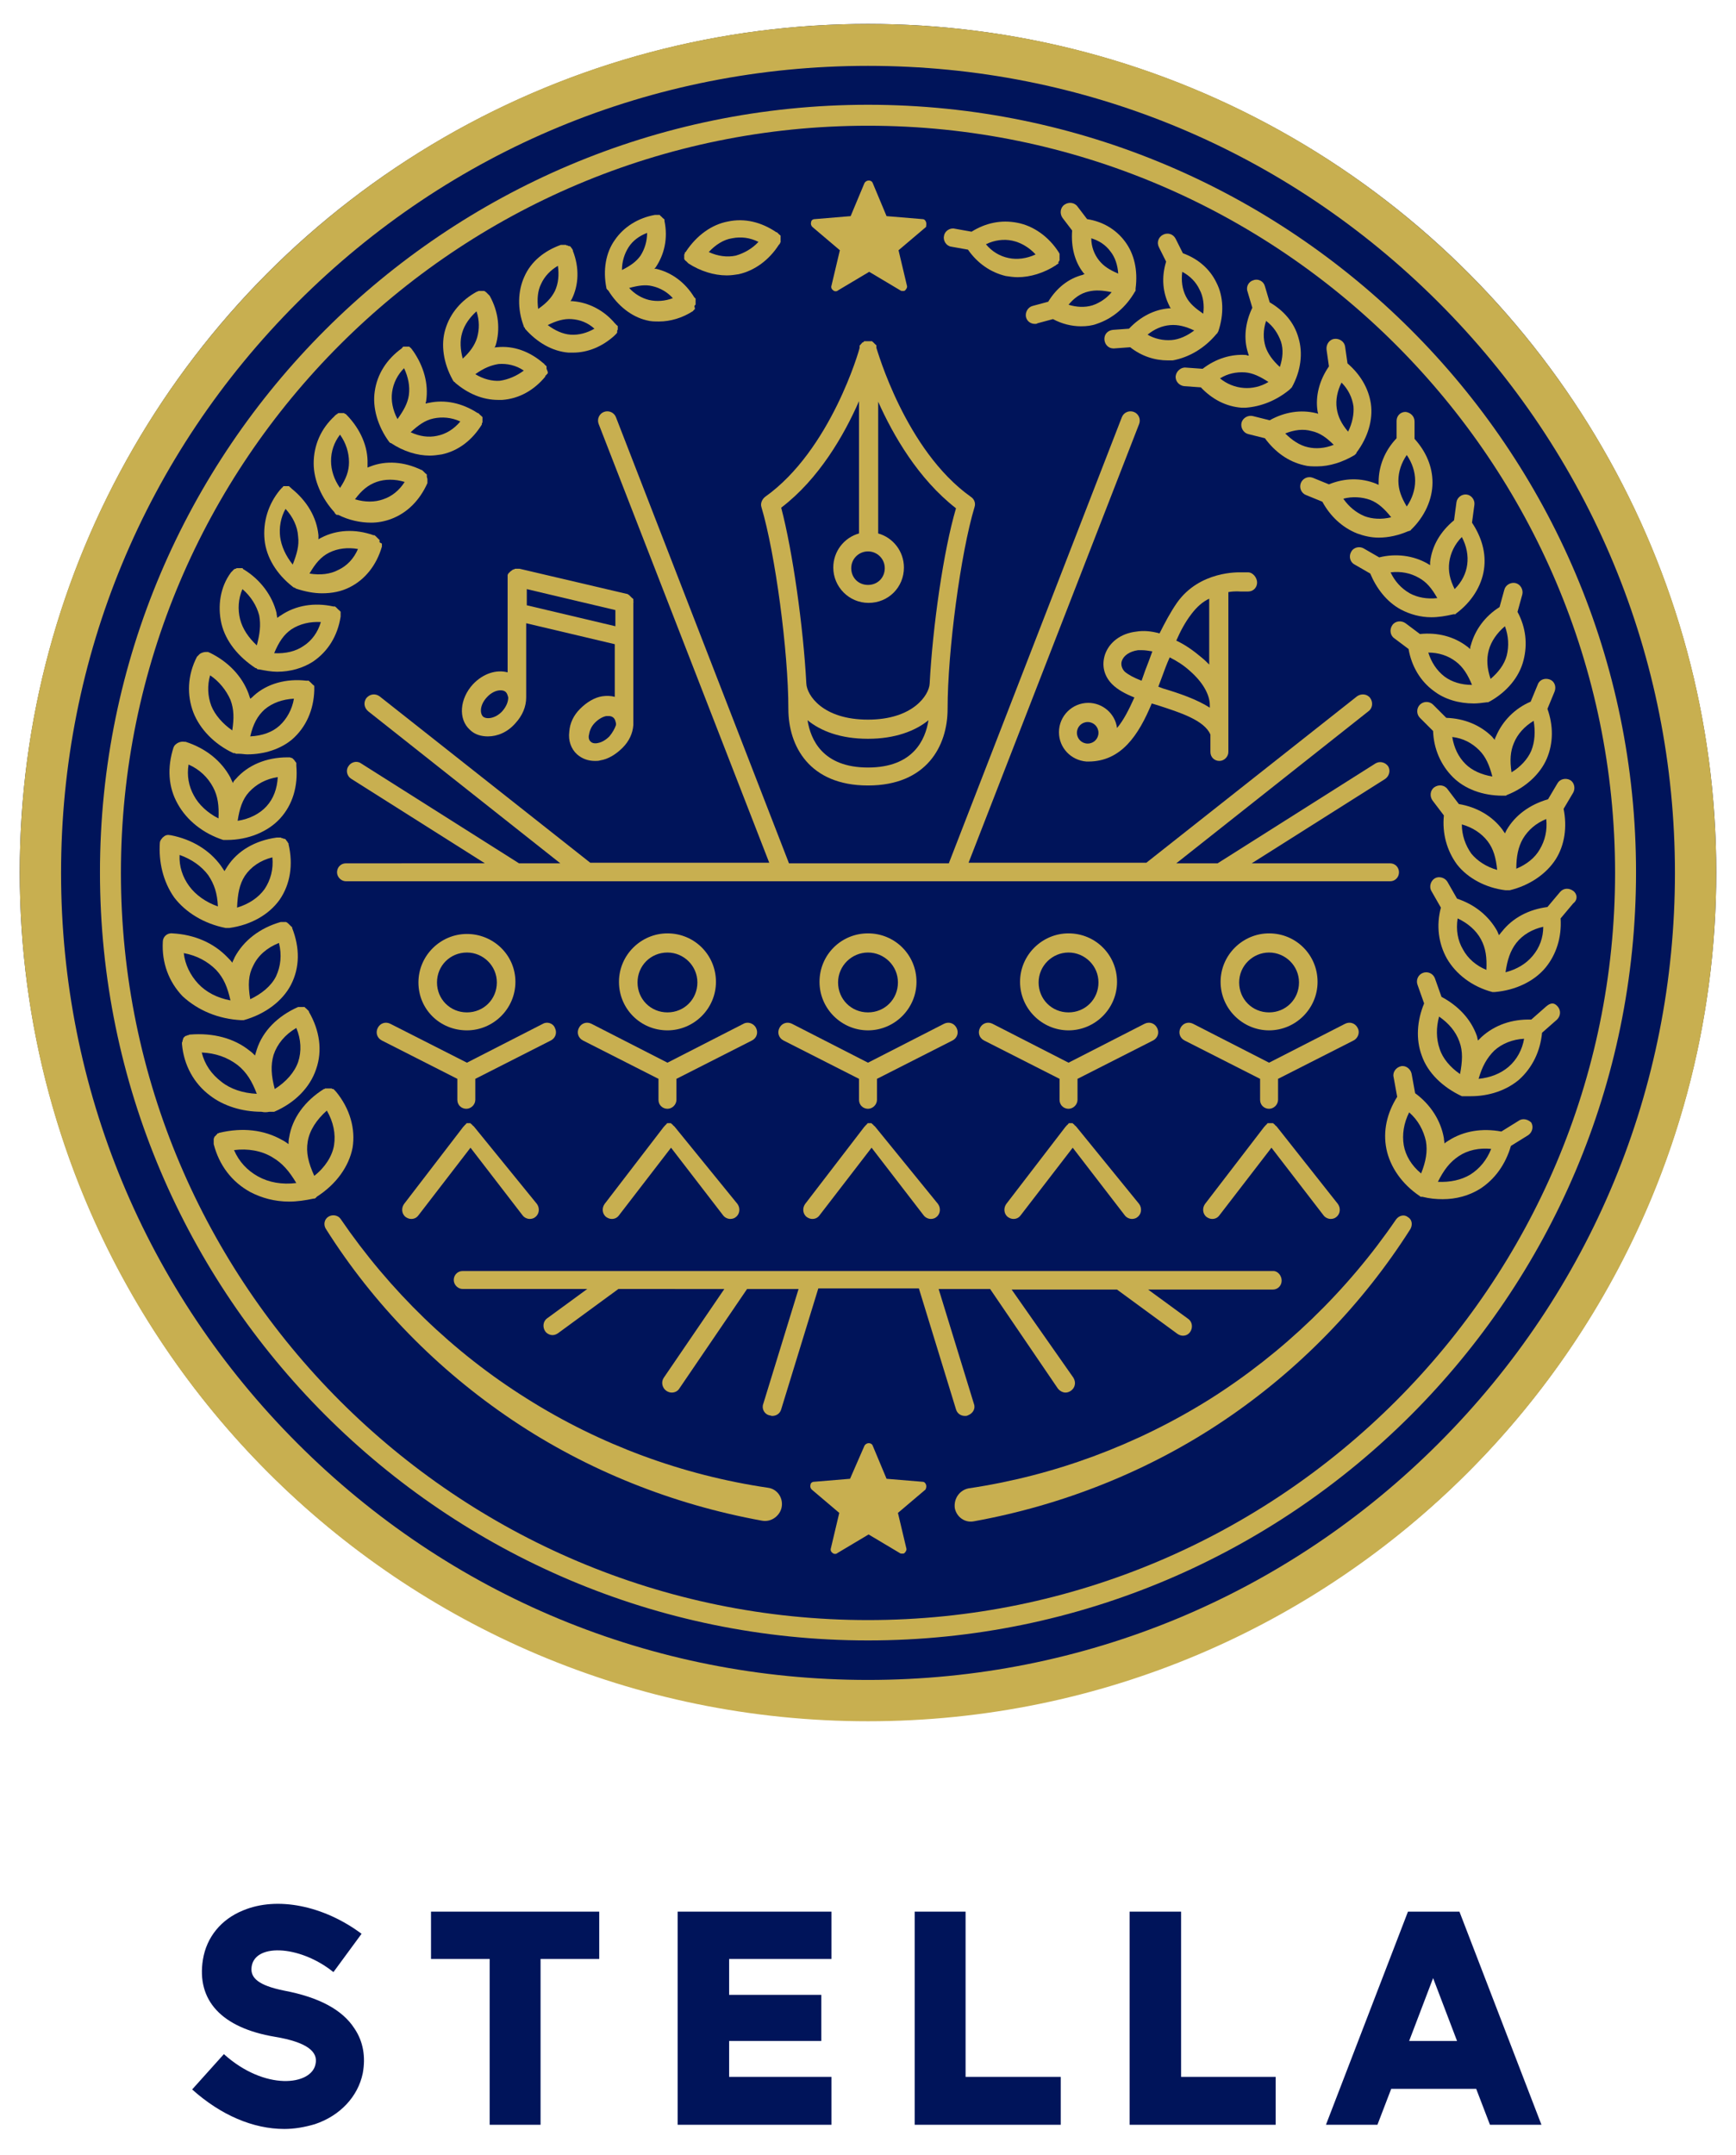
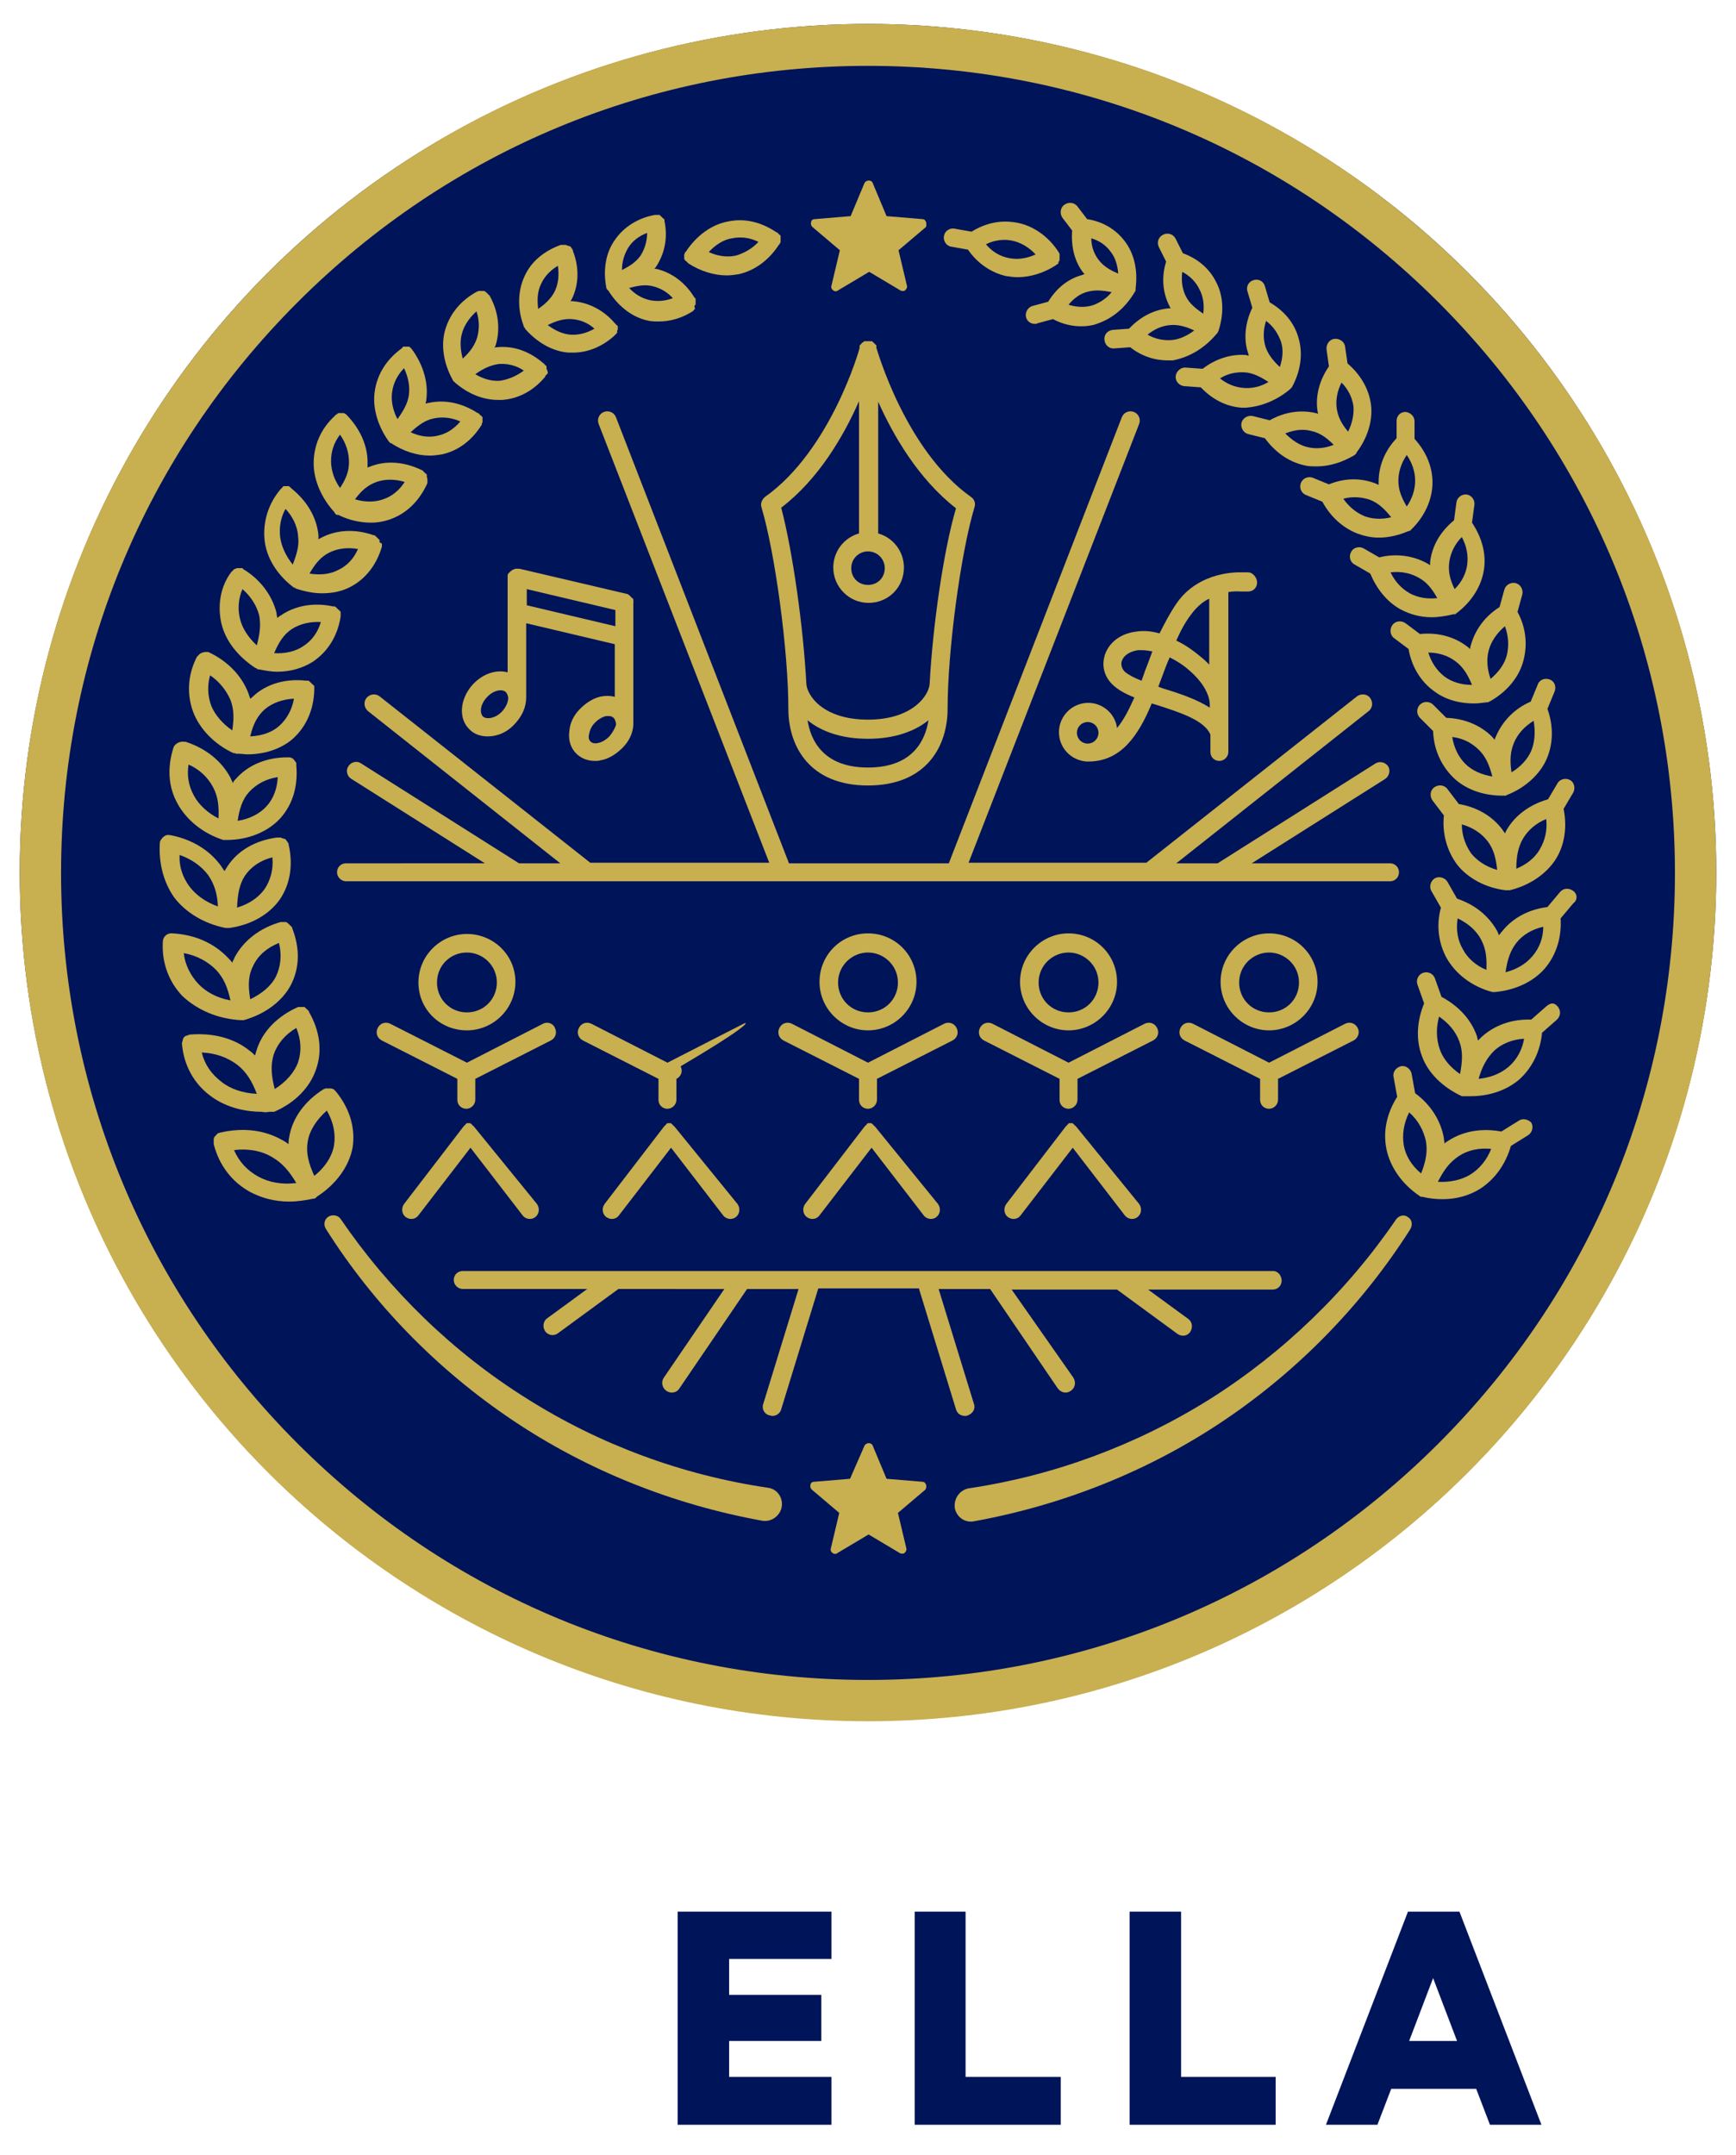
<svg xmlns="http://www.w3.org/2000/svg" version="1.1" id="レイヤー_1" x="0px" y="0px" viewBox="0 0 290 360" style="enable-background:new 0 0 290 360;" xml:space="preserve">
  <style type="text/css">
	.st0{fill:#00145A;}
	.st1{fill:#C8AF50;}
</style>
  <g>
    <g>
      <circle class="st0" cx="145" cy="145.7" r="141.7" />
      <path class="st1" d="M145,11c36,0,69.8,14,95.3,39.5c25.4,25.4,39.5,59.3,39.5,95.3s-14,69.8-39.5,95.3    c-25.4,25.4-59.3,39.5-95.3,39.5s-69.8-14-95.3-39.5c-25.4-25.4-39.5-59.3-39.5-95.3s14-69.8,39.5-95.3C75.2,25,109,11,145,11     M145,4C66.7,4,3.3,67.5,3.3,145.7C3.3,224,66.7,287.5,145,287.5S286.7,224,286.7,145.7C286.7,67.5,223.3,4,145,4L145,4z" />
    </g>
-     <path class="st1" d="M145,21c68.8,0,124.8,56,124.8,124.8c0,68.8-56,124.8-124.8,124.8s-124.8-56-124.8-124.8   C20.2,76.9,76.2,21,145,21 M145,17.5C74.3,17.5,16.7,75,16.7,145.7S74.3,274,145,274s128.3-57.5,128.3-128.3S215.7,17.5,145,17.5   L145,17.5z" />
    <path class="st1" d="M154.7,248c-0.1-0.3-0.3-0.5-0.6-0.5l-6-0.5l-2.3-5.5c-0.2-0.6-1.1-0.6-1.4,0L142,247l-6,0.5   c-0.3,0-0.6,0.2-0.6,0.5c-0.1,0.3,0,0.6,0.2,0.8l4.6,3.9l-1.4,5.9c-0.1,0.3,0,0.6,0.3,0.8c0.2,0.2,0.6,0.2,0.8,0l5.2-3.1l5.2,3.1   c0.1,0.1,0.3,0.1,0.4,0.1c0.2,0,0.3,0,0.4-0.1c0.2-0.2,0.4-0.5,0.3-0.8l-1.4-5.9l4.6-3.9C154.7,248.6,154.8,248.3,154.7,248z" />
    <path class="st1" d="M154.7,37.1c-0.1-0.3-0.3-0.5-0.6-0.5l-6-0.5l-2.3-5.5c-0.2-0.6-1.1-0.6-1.4,0l-2.3,5.5l-6,0.5   c-0.3,0-0.6,0.2-0.6,0.5c-0.1,0.3,0,0.6,0.2,0.8l4.6,3.9l-1.4,5.9c-0.1,0.3,0,0.6,0.3,0.8c0.2,0.2,0.6,0.2,0.8,0l5.2-3.1l5.2,3.1   c0.1,0.1,0.3,0.1,0.4,0.1c0.2,0,0.3,0,0.4-0.1c0.2-0.2,0.4-0.5,0.3-0.8l-1.4-5.9l4.6-3.9C154.7,37.7,154.8,37.4,154.7,37.1z" />
    <path class="st1" d="M127.3,254c-14.9-2.7-29.2-8.4-41.7-16.8c-12.5-8.4-23.2-19.3-31.2-32c-0.4-0.7-0.2-1.6,0.5-2   c0.7-0.4,1.6-0.2,2,0.4c8.2,12,18.8,22.3,31.1,30c12.2,7.7,26,12.8,40.3,14.9c1.5,0.2,2.5,1.6,2.3,3.1S128.9,254.3,127.3,254   C127.3,254,127.3,254,127.3,254z" />
    <path class="st1" d="M161.8,248.6c14.2-2.1,28-7.2,40.3-14.9c12.2-7.7,22.9-18,31.1-30c0.5-0.7,1.4-0.9,2-0.4   c0.7,0.4,0.8,1.3,0.4,2c-8,12.6-18.7,23.6-31.2,32c-12.5,8.4-26.8,14.1-41.7,16.8c-1.5,0.3-2.9-0.7-3.2-2.2   C159.3,250.3,160.3,248.9,161.8,248.6C161.8,248.6,161.8,248.6,161.8,248.6z" />
    <path class="st1" d="M105.8,100.6c0-0.1,0-0.1,0-0.2c0,0,0-0.1,0-0.1c0-0.1,0-0.1,0-0.2c0,0,0-0.1-0.1-0.1c0,0,0-0.1-0.1-0.1   c0,0-0.1-0.1-0.1-0.1c0,0-0.1-0.1-0.1-0.1c0,0-0.1-0.1-0.1-0.1c0,0-0.1-0.1-0.1-0.1c0,0-0.1-0.1-0.1-0.1c0,0-0.1,0-0.1-0.1   c-0.1,0-0.1,0-0.2-0.1c0,0-0.1,0-0.1,0l-17.9-4.2c0,0,0,0,0,0c0,0-0.1,0-0.1,0c-0.1,0-0.1,0-0.2,0c0,0,0,0,0,0c0,0-0.1,0-0.1,0   c-0.1,0-0.1,0-0.2,0c0,0-0.1,0-0.1,0c-0.1,0-0.1,0-0.2,0.1c0,0-0.1,0-0.1,0c-0.1,0-0.1,0.1-0.2,0.1c0,0-0.1,0-0.1,0.1   c-0.1,0-0.1,0.1-0.2,0.1c0,0,0,0.1-0.1,0.1c0,0-0.1,0.1-0.1,0.1c0,0,0,0.1-0.1,0.1c0,0-0.1,0.1-0.1,0.1c0,0.1,0,0.1-0.1,0.2   c0,0,0,0.1,0,0.1c0,0,0,0,0,0c0,0,0,0.1,0,0.1c0,0.1,0,0.1,0,0.2c0,0,0,0,0,0v15.9c-1.9-0.5-4.1,0.2-5.8,2   c-2.2,2.4-2.5,5.8-0.5,7.6c0.8,0.8,1.9,1.1,3,1.1c1.6,0,3.3-0.7,4.6-2.2c0,0,0,0,0,0c1.2-1.3,1.8-2.8,1.8-4.3c0,0,0,0,0-0.1v-12.3   l14.8,3.5v8.8c-0.7-0.2-1.4-0.2-2.1-0.1c-1.3,0.2-2.6,1-3.7,2.1s-1.7,2.4-1.8,3.8c-0.2,1.5,0.3,2.9,1.3,3.8c0.8,0.7,1.8,1.1,3,1.1   c0.3,0,0.6,0,0.9-0.1c1.3-0.2,2.6-1,3.7-2.1s1.7-2.4,1.8-3.8c0-0.2,0-0.3,0-0.5c0,0,0,0,0,0v-20.1   C105.9,100.6,105.9,100.6,105.8,100.6z M80.7,119.7c-0.6-0.6-0.5-2,0.6-3.2c0.7-0.8,1.6-1.2,2.3-1.2c0.4,0,0.7,0.1,0.9,0.3   c0.2,0.2,0.3,0.5,0.4,0.9v0c0,0.7-0.3,1.5-1,2.3C82.8,120,81.3,120.2,80.7,119.7z M88,101.1v-2.7l14.8,3.5v2.7L88,101.1z    M101.8,123c-0.6,0.6-1.3,1-1.9,1.1c-0.3,0.1-0.9,0.1-1.2-0.2c-0.4-0.3-0.4-0.9-0.3-1.2c0.1-0.7,0.4-1.4,1-2s1.3-1,1.9-1.1   c0.1,0,0.2,0,0.4,0c0.3,0,0.6,0.1,0.8,0.3c0.3,0.3,0.3,0.6,0.4,0.9v0c0,0.1,0,0.2,0,0.3C102.7,121.7,102.3,122.4,101.8,123z" />
    <path class="st1" d="M208.5,95.6l-1.2,0c-0.3,0-6.9-0.3-10.7,5.1c-1.1,1.6-2,3.3-2.9,5.1c-1.4-0.4-2.7-0.5-3.9-0.3   c-2.6,0.3-4.5,1.8-5.2,3.8c-0.6,1.8-0.2,3.6,1.2,5c0.9,0.9,2.2,1.6,3.7,2.2c-0.9,2-1.8,3.8-2.9,5.1c-0.3-2.4-2.4-4.2-4.8-4.2   c-2.7,0-4.9,2.2-4.9,4.9c0,2.6,2,4.7,4.6,4.9c0.1,0,0.2,0,0.3,0c5.5,0,8.4-4.4,10.6-9.7c0.3,0.1,0.7,0.2,1,0.3   c3.7,1.2,7.8,2.5,8.8,4.9v2.9c0,0.9,0.7,1.5,1.5,1.5s1.5-0.7,1.5-1.5V98.9c1.1-0.2,1.9-0.1,2-0.1h1.3c0.9,0,1.5-0.7,1.5-1.5   S209.3,95.6,208.5,95.6z M181.7,120.6c1,0,1.8,0.8,1.8,1.8s-0.8,1.8-1.8,1.8c-1,0-1.8-0.8-1.8-1.8S180.7,120.6,181.7,120.6z    M187.9,112.2c-0.5-0.5-0.7-1.2-0.5-1.8c0.3-0.9,1.3-1.6,2.7-1.8c0.2,0,0.4,0,0.7,0c0.5,0,1.1,0.1,1.7,0.2   c-0.4,1.1-0.8,2.2-1.2,3.2c-0.2,0.6-0.4,1.1-0.6,1.7C189.4,113.2,188.5,112.7,187.9,112.2z M194.3,115c-0.3-0.1-0.5-0.2-0.8-0.3   c0.2-0.5,0.4-1.1,0.6-1.6c0.4-1.1,0.8-2.2,1.3-3.3c1.2,0.6,2.3,1.3,3.3,2.2c2.2,1.9,3.4,4,3.4,5.8v0.4   C199.9,116.8,197,115.8,194.3,115z M202.1,111.1c-0.4-0.4-0.9-0.9-1.4-1.3c-1.3-1.1-2.7-2.1-4.2-2.8c0.7-1.6,1.5-3.1,2.5-4.4   c0.9-1.2,1.9-2.1,3-2.6V111.1z" />
    <g>
      <g>
        <path class="st1" d="M253.7,187.2l-2.9,1.8c-3.2-0.6-6.3-0.1-8.8,1.5c-0.3,0.2-0.5,0.3-0.7,0.5c0-0.3-0.1-0.6-0.1-0.9     c-0.5-2.9-2.2-5.6-4.8-7.5l-0.6-3.3c-0.2-0.8-1-1.4-1.8-1.2c-0.8,0.2-1.4,1-1.2,1.8l0.6,3.3c-1.7,2.7-2.4,5.7-1.8,8.7     c0.6,3,2.6,5.9,5.6,7.9c0,0,0,0,0,0c0,0,0,0,0,0c0,0,0,0,0,0c0,0,0,0,0,0c0,0,0,0,0,0c0,0,0.1,0.1,0.1,0.1c0,0,0,0,0,0     c0,0,0.1,0,0.1,0c0,0,0,0,0,0c0,0,0.1,0,0.1,0c0,0,0,0,0,0c0,0,0,0,0,0c0,0,0,0,0.1,0c1.2,0.3,2.3,0.4,3.4,0.4     c2.3,0,4.4-0.6,6.2-1.7c2.5-1.6,4.3-4.1,5.2-7.2l2.9-1.8c0.7-0.5,0.9-1.4,0.5-2.1C255.3,187,254.4,186.7,253.7,187.2z      M234.5,191.3c-0.3-1.8,0-3.7,0.9-5.5c1.5,1.3,2.4,3,2.8,4.8c0.3,1.7,0,3.4-0.8,5.4C235.8,194.7,234.8,193,234.5,191.3z      M245.6,196.2c-1.5,0.9-3.4,1.3-5.4,1.2c1-2,2-3.3,3.5-4.3c1.5-1,3.4-1.4,5.4-1.2C248.4,193.7,247.2,195.2,245.6,196.2z" />
        <path class="st1" d="M258.3,168.1l-2.5,2.2c-3.2-0.1-6.1,0.9-8.3,2.9c-0.2,0.2-0.4,0.4-0.6,0.6c-0.1-0.3-0.1-0.5-0.2-0.8     c-1-2.8-3.1-5-5.9-6.5l-1.1-3.1c-0.3-0.8-1.2-1.2-2-0.9c-0.8,0.3-1.2,1.2-0.9,2l1.1,3.1c-1.2,2.9-1.4,6-0.4,8.7     c1,2.9,3.5,5.3,6.7,6.8c0,0,0,0,0,0c0,0,0,0,0,0c0,0,0,0,0,0c0,0,0,0,0,0c0,0,0.1,0,0.1,0c0,0,0.1,0,0.1,0c0,0,0,0,0,0     c0,0,0,0,0,0c0,0,0.1,0,0.1,0c0,0,0.1,0,0.1,0c0,0,0.1,0,0.1,0c0,0,0,0,0,0h0h0c0,0,0,0,0,0c0.3,0,0.7,0,1,0c3.1,0,6-1,8.1-2.8     c2.2-2,3.5-4.7,3.8-7.8l2.5-2.2c0.6-0.6,0.7-1.5,0.1-2.2S259,167.5,258.3,168.1z M240.5,175.2c-0.6-1.7-0.6-3.6-0.1-5.4     c1.6,1.1,2.8,2.5,3.4,4.2c0.6,1.6,0.5,3.3,0.1,5.4C242.3,178.3,241,176.8,240.5,175.2z M252,178.2c-1.3,1.1-3,1.8-5,2     c0.6-2.1,1.4-3.5,2.6-4.7c1.3-1.2,3.1-1.9,5-2C254.3,175.3,253.4,177,252,178.2z" />
        <path class="st1" d="M262.8,148.8c-0.7-0.5-1.6-0.5-2.2,0.2l-2.1,2.5c-3.1,0.4-5.8,1.8-7.6,4.1c-0.2,0.2-0.3,0.4-0.5,0.6     c-0.1-0.2-0.2-0.5-0.3-0.7c-1.4-2.5-3.7-4.4-6.7-5.4l-1.6-2.8c-0.4-0.7-1.4-1-2.1-0.6c-0.7,0.4-1,1.4-0.6,2.1l1.6,2.8     c-0.8,3-0.4,6,1,8.5c1.5,2.6,4.2,4.7,7.6,5.6c0,0,0,0,0,0c0,0,0,0,0,0c0,0,0,0,0,0c0,0,0.1,0,0.1,0c0,0,0,0,0.1,0     c0,0,0.1,0,0.1,0c0,0,0,0,0,0c0,0,0,0,0,0c0,0,0.1,0,0.1,0c3.5-0.3,6.6-1.8,8.5-4.1c1.8-2.2,2.7-5.1,2.5-8.2l2.1-2.5     C263.6,150.3,263.5,149.3,262.8,148.8z M244.4,158.6c-0.9-1.5-1.2-3.3-0.9-5.2c1.7,0.8,3.1,2,3.9,3.5c0.8,1.5,1,3,0.9,5.1     C246.6,161.3,245.2,160.1,244.4,158.6z M256,159.7c-1.1,1.3-2.6,2.2-4.5,2.7c0.3-2.1,0.8-3.6,1.8-4.9c1.1-1.4,2.7-2.3,4.5-2.7     C257.8,156.6,257.2,158.3,256,159.7z" />
        <path class="st1" d="M251.7,138.6c-0.1,0.2-0.2,0.4-0.3,0.6c-0.1-0.2-0.3-0.4-0.4-0.6c-1.7-2.3-4.3-3.8-7.3-4.3l-1.9-2.5     c-0.5-0.7-1.5-0.8-2.2-0.3c-0.7,0.5-0.8,1.5-0.3,2.2l1.9,2.5c-0.3,3,0.5,5.9,2.2,8.2c1.8,2.3,4.8,3.9,8.1,4.3c0,0,0,0,0,0     c0,0,0.1,0,0.1,0c0.1,0,0.1,0,0.2,0c0,0,0,0,0,0s0,0,0,0c0,0,0.1,0,0.1,0c0.1,0,0.1,0,0.2,0c0,0,0.1,0,0.1,0c0,0,0,0,0,0     c0,0,0,0,0,0c3.3-0.8,6.1-2.7,7.7-5.2c1.5-2.4,1.9-5.4,1.3-8.4l1.6-2.7c0.4-0.7,0.2-1.7-0.5-2.1c-0.7-0.4-1.7-0.2-2.1,0.5     l-1.6,2.7C255.5,134.4,253.1,136.2,251.7,138.6z M245.8,142.6c-1-1.4-1.6-3.1-1.6-4.9c1.8,0.5,3.3,1.5,4.3,2.8     c1,1.3,1.4,2.8,1.6,4.8C248.3,144.8,246.8,143.8,245.8,142.6z M257.2,141.9c-0.8,1.4-2.2,2.5-3.9,3.2c0-2,0.3-3.6,1.1-5     c0.9-1.5,2.2-2.6,3.9-3.3C258.5,138.7,258.1,140.4,257.2,141.9z" />
        <path class="st1" d="M249.9,123c-0.1,0.2-0.2,0.4-0.2,0.6c-0.1-0.2-0.3-0.3-0.4-0.5c-2-2-4.7-3.1-7.7-3.2l-2.2-2.2     c-0.6-0.6-1.6-0.6-2.2,0c-0.6,0.6-0.6,1.6,0,2.2l2.2,2.2c0.1,3,1.3,5.7,3.3,7.7c2,2,5,3.1,8.3,3.1c0.1,0,0.2,0,0.3,0c0,0,0,0,0,0     h0h0c0,0,0,0,0,0c0,0,0,0,0,0c0,0,0,0,0,0c0,0,0.1,0,0.1,0c0,0,0.1,0,0.1,0c0,0,0,0,0,0c0.1,0,0.1,0,0.2-0.1c0,0,0,0,0,0     c0,0,0,0,0,0c0,0,0,0,0,0c0,0,0,0,0,0c0,0,0,0,0,0c0,0,0,0,0,0c3.1-1.2,5.6-3.5,6.7-6.1c1.1-2.6,1.1-5.5,0.1-8.3l1.2-2.9     c0.3-0.8,0-1.7-0.8-2c-0.8-0.3-1.7,0-2,0.8l-1.2,2.9C253.1,118.3,251,120.4,249.9,123z M242.6,123.1c1.8,0.2,3.3,1,4.5,2.2     c1.1,1.1,1.7,2.5,2.2,4.4c-1.8-0.3-3.4-1-4.5-2.1C243.6,126.4,242.9,124.9,242.6,123.1z M255.8,125.4c-0.6,1.4-1.8,2.7-3.3,3.6     c-0.3-2-0.2-3.5,0.4-4.9c0.6-1.5,1.8-2.8,3.3-3.7C256.5,122.2,256.4,123.9,255.8,125.4z" />
        <path class="st1" d="M245.7,107.8c-0.1,0.2-0.1,0.4-0.1,0.6c-0.2-0.1-0.3-0.3-0.5-0.4c-2.2-1.7-5-2.4-7.9-2.1l-2.4-1.8     c-0.7-0.5-1.7-0.4-2.2,0.3s-0.4,1.7,0.3,2.2l2.4,1.8c0.5,2.9,2,5.4,4.2,7c1.8,1.4,4.2,2.1,6.7,2.1c0.7,0,1.4-0.1,2.2-0.2     c0,0,0,0,0.1,0c0,0,0.1,0,0.1,0c0,0,0,0,0,0c0,0,0,0,0,0c0,0,0,0,0,0c0.1,0,0.1,0,0.1-0.1c0,0,0,0,0,0c0,0,0,0,0.1,0c0,0,0,0,0,0     c0,0,0,0,0,0c0,0,0,0,0,0c2.9-1.6,5-4.1,5.7-6.9c0.7-2.7,0.4-5.5-1-8.1l0.8-2.9c0.2-0.8-0.3-1.7-1.1-1.9     c-0.8-0.2-1.7,0.3-1.9,1.1l-0.8,2.9C248.1,102.9,246.4,105.2,245.7,107.8z M238.6,109c1.7,0,3.3,0.5,4.6,1.5     c1.2,0.9,2,2.2,2.7,3.9c-1.8,0-3.4-0.5-4.6-1.4C240,112,239.1,110.6,238.6,109z M248.7,108.6c0.4-1.5,1.4-2.9,2.7-4     c0.6,1.6,0.7,3.3,0.3,4.9c-0.4,1.5-1.4,2.8-2.7,3.9C248.4,111.6,248.3,110.1,248.7,108.6z" />
        <path class="st1" d="M234,101.8c1.5,0.8,3.3,1.3,5.1,1.3c1.2,0,2.4-0.2,3.7-0.5c0,0,0,0,0,0c0,0,0.1,0,0.1,0c0,0,0,0,0,0     c0,0,0,0,0,0c0,0,0.1,0,0.1,0c0,0,0.1,0,0.1,0c0,0,0,0,0,0c0.1,0,0.1-0.1,0.1-0.1c0,0,0,0,0,0c0,0,0,0,0,0c0,0,0,0,0,0     c0,0,0,0,0,0c0,0,0,0,0,0c2.6-1.9,4.3-4.6,4.7-7.4c0.4-2.7-0.4-5.4-2-7.8l0.4-3c0.1-0.8-0.5-1.6-1.3-1.7     c-0.8-0.1-1.6,0.5-1.7,1.3l-0.4,3c-2.3,1.9-3.7,4.3-4,7c0,0.2,0,0.4,0,0.5c-0.2-0.1-0.3-0.2-0.5-0.3c-2.3-1.3-5.2-1.7-8-1     l-2.6-1.5c-0.7-0.4-1.7-0.2-2.1,0.6c-0.4,0.7-0.2,1.7,0.6,2.1l2.6,1.5C229.9,98.2,231.6,100.5,234,101.8z M242.1,93.9     c0.2-1.5,0.9-3,2.1-4.2c0.8,1.5,1.1,3.1,0.9,4.6c-0.2,1.5-0.9,2.9-2.1,4.1C242.2,96.8,241.9,95.4,242.1,93.9z M237,96.5     c1.3,0.7,2.2,1.8,3.1,3.4c-1.7,0.2-3.3-0.1-4.6-0.8c-1.4-0.8-2.5-2-3.2-3.5C234,95.4,235.6,95.7,237,96.5z" />
        <path class="st1" d="M226.7,89.1c1.1,0.4,2.3,0.7,3.6,0.7c1.7,0,3.4-0.4,5-1.1c0,0,0,0,0,0c0,0,0,0,0.1,0c0.1,0,0.1-0.1,0.2-0.1     c0,0,0,0,0,0c0,0,0,0,0,0c0.1,0,0.1-0.1,0.1-0.1c0,0,0,0,0,0c0,0,0,0,0,0c0,0,0,0,0,0s0,0,0,0h0c0,0,0,0,0,0     c2.3-2.2,3.6-5.1,3.6-7.9c0-2.7-1.1-5.2-3-7.3l0-2.9c0-0.9-0.7-1.5-1.5-1.6h0c-0.9,0-1.5,0.7-1.5,1.5l0,2.9c-2,2.1-3,4.7-3,7.3     c0,0.2,0,0.3,0,0.5c-0.1-0.1-0.3-0.1-0.4-0.2c-2.5-1-5.2-1-7.9,0.1l-2.7-1.1c-0.8-0.3-1.7,0.1-2,0.9c-0.3,0.8,0.1,1.7,0.9,2     l2.7,1.1C222.2,86.2,224.2,88.1,226.7,89.1z M235,84.6c-0.9-1.5-1.4-2.8-1.4-4.3c0-1.5,0.5-3,1.4-4.3c0.9,1.3,1.4,2.8,1.4,4.3     C236.4,81.8,235.9,83.3,235,84.6z M228.9,83.5c1.3,0.5,2.4,1.5,3.5,2.9c-1.6,0.4-3.2,0.3-4.5-0.2c-1.4-0.6-2.6-1.6-3.5-2.9     C225.9,82.9,227.5,83,228.9,83.5z" />
        <path class="st1" d="M217.8,77.7c0.7,0.2,1.4,0.2,2.2,0.2c2.1,0,4.3-0.7,6.3-1.9c0,0,0,0,0.1-0.1c0,0,0.1-0.1,0.1-0.1     c0,0,0,0,0,0c0,0,0,0,0,0c0,0,0,0,0,0c0,0,0.1-0.1,0.1-0.1c0,0,0,0,0-0.1c0,0,0,0,0,0c0,0,0,0,0,0c0,0,0,0,0,0     c1.9-2.5,2.8-5.5,2.4-8.2c-0.4-2.6-1.8-4.9-3.9-6.7l-0.4-2.8c-0.1-0.8-0.9-1.4-1.8-1.3c-0.8,0.1-1.4,0.9-1.3,1.8l0.4,2.8     c-1.6,2.3-2.3,5-1.9,7.5c0,0.1,0.1,0.3,0.1,0.4c-0.1,0-0.3-0.1-0.4-0.1c-2.5-0.6-5.2-0.2-7.7,1.2l-2.8-0.7     c-0.8-0.2-1.7,0.3-1.9,1.1c-0.2,0.8,0.3,1.7,1.1,1.9l2.8,0.7C213,75.5,215.2,77.1,217.8,77.7z M225.2,72.1     c-1.1-1.3-1.7-2.5-1.9-3.9c-0.2-1.4,0.1-2.9,0.8-4.3c1.1,1.1,1.8,2.5,2,4C226.2,69.2,225.9,70.7,225.2,72.1z M219.1,72     c1.4,0.3,2.5,1.1,3.7,2.3c-1.5,0.6-3,0.7-4.3,0.4c-1.4-0.3-2.7-1.2-3.8-2.3C216.2,71.8,217.7,71.6,219.1,72z" />
        <path class="st1" d="M215.4,65.1C215.4,65.1,215.4,65.1,215.4,65.1C215.4,65,215.4,65,215.4,65.1c0.1-0.1,0.1-0.1,0.1-0.1     c0,0,0.1-0.1,0.1-0.1c0,0,0,0,0.1-0.1c0,0,0,0,0,0c0,0,0.1-0.1,0.1-0.1c0,0,0,0,0,0c0,0,0,0,0,0c0,0,0,0,0,0c0,0,0,0,0,0     c0,0,0,0,0,0c1.5-2.7,1.9-5.7,1.1-8.3c-0.7-2.5-2.4-4.5-4.8-5.9l-0.8-2.7c-0.2-0.8-1.1-1.3-1.9-1c-0.8,0.2-1.3,1.1-1,1.9l0.8,2.7     c-1.2,2.5-1.5,5.2-0.7,7.6c0,0.1,0.1,0.2,0.1,0.4c-0.1,0-0.2,0-0.4-0.1c-2.5-0.2-5.1,0.6-7.3,2.3l-2.8-0.2     c-0.8-0.1-1.6,0.6-1.7,1.4c-0.1,0.9,0.6,1.6,1.4,1.7l2.8,0.2c1.9,2,4.2,3.2,6.8,3.4c0.2,0,0.5,0,0.7,0     C210.7,67.9,213.2,66.9,215.4,65.1z M213.8,61.3c-1.2-1.1-2-2.2-2.4-3.4c-0.4-1.3-0.4-2.8,0.1-4.3c1.2,0.9,2,2.1,2.5,3.5     C214.4,58.4,214.3,59.8,213.8,61.3z M203.8,63.2c1.3-0.8,2.7-1.1,4.2-1c1.3,0.1,2.5,0.7,3.9,1.6c-1.3,0.8-2.8,1.1-4.1,1     C206.3,64.7,204.9,64.1,203.8,63.2z" />
        <path class="st1" d="M203.2,55.8C203.2,55.8,203.2,55.8,203.2,55.8C203.2,55.8,203.2,55.8,203.2,55.8     C203.2,55.8,203.2,55.8,203.2,55.8c0.1-0.1,0.1-0.1,0.1-0.1c0,0,0,0,0,0c0,0,0.1-0.1,0.1-0.1c0,0,0,0,0,0c0-0.1,0-0.1,0.1-0.2     c0,0,0,0,0,0c0,0,0,0,0,0c0,0,0,0,0,0c0,0,0,0,0,0c0,0,0,0,0,0c1-2.9,0.9-5.9-0.3-8.2c-1.1-2.3-3.1-4-5.6-4.9l-1.2-2.4     c-0.4-0.8-1.3-1.1-2.1-0.7c-0.8,0.4-1.1,1.3-0.7,2.1l1.2,2.4c-0.8,2.6-0.6,5.2,0.6,7.5c0,0.1,0.1,0.2,0.2,0.3c-0.1,0-0.2,0-0.3,0     c-2.5,0.2-4.8,1.4-6.7,3.4l-2.7,0.2c-0.9,0.1-1.5,0.8-1.4,1.7c0.1,0.8,0.7,1.4,1.5,1.4c0,0,0.1,0,0.1,0l2.7-0.2     c1.9,1.5,4.1,2.2,6.3,2.2c0.3,0,0.6,0,0.8,0C198.6,59.7,201.2,58.2,203.2,55.8z M200.4,48.4c0.6,1.1,0.8,2.6,0.6,4     c-1.3-0.9-2.3-1.7-2.9-2.9c-0.6-1.2-0.8-2.6-0.6-4.1C198.8,46.1,199.8,47.1,200.4,48.4z M195.7,56.8c-1.4,0.1-2.8-0.2-4-0.9     c1.1-0.9,2.4-1.5,3.8-1.6c1.3-0.1,2.5,0.2,4,0.9C198.3,56.1,197,56.7,195.7,56.8z" />
        <path class="st1" d="M189.6,48.7C189.6,48.7,189.6,48.6,189.6,48.7C189.6,48.6,189.6,48.6,189.6,48.7     C189.6,48.6,189.6,48.6,189.6,48.7c0.1-0.1,0.1-0.1,0.1-0.2c0,0,0-0.1,0-0.1c0,0,0,0,0,0c0-0.1,0-0.1,0-0.2c0,0,0,0,0,0     c0,0,0,0,0,0c0,0,0,0,0,0c0,0,0,0,0,0c0,0,0,0,0,0c0.4-3-0.2-5.8-1.8-7.9c-1.5-2-3.7-3.3-6.3-3.7l-1.6-2.1     c-0.5-0.7-1.5-0.8-2.2-0.3c-0.7,0.5-0.8,1.5-0.3,2.2l1.6,2.1c-0.2,2.7,0.4,5.2,1.9,7.1c0.1,0.1,0.1,0.1,0.2,0.2     c-0.1,0-0.2,0-0.3,0.1c-2.4,0.6-4.4,2.2-5.8,4.5l-2.6,0.7c-0.8,0.2-1.3,1.1-1.1,1.9c0.2,0.7,0.8,1.1,1.5,1.1c0.1,0,0.3,0,0.4-0.1     l2.6-0.7c1.5,0.8,3.1,1.2,4.7,1.2c0.9,0,1.8-0.1,2.6-0.4C185.9,53.2,188.1,51.3,189.6,48.7z M185.5,42c0.8,1,1.2,2.3,1.3,3.7     c-1.4-0.6-2.4-1.2-3.2-2.2c-0.8-1-1.3-2.3-1.3-3.7C183.6,40.2,184.7,40.9,185.5,42z M182.5,51c-1.3,0.4-2.7,0.3-4-0.1     c0.9-1.1,2-1.9,3.3-2.2c1.2-0.3,2.4-0.2,3.9,0.1C184.9,49.8,183.7,50.6,182.5,51z" />
      </g>
      <path class="st1" d="M176.8,43.8c0,0,0-0.1,0.1-0.1c0-0.1,0-0.1,0.1-0.2c0,0,0-0.1,0-0.1c0-0.1,0-0.1,0-0.2c0,0,0-0.1,0-0.1    c0-0.1,0-0.1,0-0.2c0,0,0-0.1,0-0.1c0,0,0-0.1,0-0.1c0-0.1,0-0.1,0-0.2c0,0,0-0.1,0-0.1c0-0.1-0.1-0.1-0.1-0.2c0,0,0,0,0,0l0,0    l0,0c-1.7-2.7-4.3-4.5-7-5c-2.6-0.5-5.2,0-7.6,1.5l-2.8-0.5c-0.8-0.2-1.7,0.4-1.8,1.2c-0.2,0.8,0.4,1.7,1.2,1.8l2.8,0.5    c1.6,2.3,3.8,3.8,6.3,4.4c0.7,0.1,1.3,0.2,2,0.2c2.1,0,4.4-0.7,6.4-2c0,0,0,0,0,0c0,0,0,0,0,0c0,0,0,0,0,0c0,0,0,0,0.1-0.1    c0.1,0,0.1-0.1,0.2-0.1c0,0,0.1-0.1,0.1-0.1c0,0,0.1-0.1,0.1-0.1C176.7,43.9,176.7,43.8,176.8,43.8z M168.5,43.1    c-1.5-0.3-2.8-1.1-3.8-2.3c1.4-0.7,3-0.9,4.4-0.6c1.4,0.3,2.8,1.1,3.9,2.3C171.5,43.2,169.9,43.4,168.5,43.1z" />
    </g>
    <g>
      <path class="st1" d="M226.8,171.7c-0.4-0.8-1.3-1.1-2.1-0.7l-12.7,6.5l-12.7-6.5c-0.8-0.4-1.7-0.1-2.1,0.7    c-0.4,0.8-0.1,1.7,0.7,2.1l12.6,6.4v3.5c0,0.9,0.7,1.5,1.5,1.5s1.5-0.7,1.5-1.5v-3.5l12.6-6.4    C226.9,173.4,227.2,172.4,226.8,171.7z" />
-       <path class="st1" d="M213.3,188.2C213.3,188.2,213.3,188.2,213.3,188.2c-0.1-0.1-0.1-0.1-0.1-0.1c0,0-0.1-0.1-0.1-0.1c0,0,0,0,0,0    c0,0-0.1,0-0.1-0.1c0,0-0.1-0.1-0.1-0.1c0,0-0.1,0-0.1-0.1c0,0-0.1,0-0.1-0.1c0,0-0.1,0-0.2,0c0,0-0.1,0-0.1,0c0,0-0.1,0-0.1,0    c-0.1,0-0.1,0-0.2,0c0,0-0.1,0-0.1,0c-0.1,0-0.1,0-0.2,0c0,0-0.1,0-0.1,0.1c0,0-0.1,0-0.1,0.1c0,0-0.1,0.1-0.1,0.1    c0,0-0.1,0-0.1,0.1c0,0,0,0,0,0c0,0-0.1,0.1-0.1,0.1s-0.1,0.1-0.1,0.1c0,0,0,0,0,0l-9.9,12.9c-0.5,0.7-0.4,1.7,0.3,2.2    c0.3,0.2,0.6,0.3,0.9,0.3c0.5,0,0.9-0.2,1.2-0.6l8.7-11.3l8.7,11.3c0.3,0.4,0.8,0.6,1.2,0.6c0.3,0,0.7-0.1,0.9-0.3    c0.7-0.5,0.8-1.5,0.3-2.2L213.3,188.2z" />
      <path class="st1" d="M212,172.1c4.4,0,8.1-3.6,8.1-8.1s-3.6-8.1-8.1-8.1c-4.4,0-8.1,3.6-8.1,8.1S207.6,172.1,212,172.1z     M212,159.1c2.7,0,5,2.2,5,5s-2.2,5-5,5s-5-2.2-5-5S209.3,159.1,212,159.1z" />
      <path class="st1" d="M191.2,171l-12.7,6.5l-12.7-6.5c-0.8-0.4-1.7-0.1-2.1,0.7c-0.4,0.8-0.1,1.7,0.7,2.1l12.6,6.4v3.5    c0,0.9,0.7,1.5,1.5,1.5s1.5-0.7,1.5-1.5v-3.5l12.6-6.4c0.8-0.4,1.1-1.3,0.7-2.1C192.9,170.9,192,170.6,191.2,171z" />
      <path class="st1" d="M179.8,188.2C179.7,188.2,179.7,188.2,179.8,188.2c-0.1-0.1-0.1-0.1-0.1-0.1c0,0-0.1-0.1-0.1-0.1c0,0,0,0,0,0    c0,0-0.1,0-0.1-0.1c0,0-0.1-0.1-0.1-0.1c0,0-0.1,0-0.1-0.1c0,0-0.1,0-0.1-0.1c0,0-0.1,0-0.1,0s-0.1,0-0.1,0c0,0-0.1,0-0.1,0    s-0.1,0-0.1,0c0,0-0.1,0-0.1,0c0,0-0.1,0-0.1,0c0,0-0.1,0-0.1,0.1c0,0-0.1,0-0.1,0.1c0,0-0.1,0.1-0.1,0.1c0,0-0.1,0-0.1,0.1    c0,0,0,0,0,0c0,0-0.1,0.1-0.1,0.1s-0.1,0.1-0.1,0.1c0,0,0,0,0,0l-9.9,12.9c-0.5,0.7-0.4,1.7,0.3,2.2c0.3,0.2,0.6,0.3,0.9,0.3    c0.5,0,0.9-0.2,1.2-0.6l8.7-11.3l8.7,11.3c0.3,0.4,0.8,0.6,1.2,0.6c0.3,0,0.7-0.1,0.9-0.3c0.7-0.5,0.8-1.5,0.3-2.2L179.8,188.2z" />
      <path class="st1" d="M178.5,172.1c4.4,0,8.1-3.6,8.1-8.1s-3.6-8.1-8.1-8.1c-4.4,0-8.1,3.6-8.1,8.1S174.1,172.1,178.5,172.1z     M178.5,159.1c2.7,0,5,2.2,5,5s-2.2,5-5,5s-5-2.2-5-5S175.8,159.1,178.5,159.1z" />
      <path class="st1" d="M157.7,171l-12.7,6.5l-12.7-6.5c-0.8-0.4-1.7-0.1-2.1,0.7c-0.4,0.8-0.1,1.7,0.7,2.1l12.6,6.4v3.5    c0,0.9,0.7,1.5,1.5,1.5s1.5-0.7,1.5-1.5v-3.5l12.6-6.4c0.8-0.4,1.1-1.3,0.7-2.1C159.4,170.9,158.5,170.6,157.7,171z" />
      <path class="st1" d="M146.2,188.2C146.2,188.2,146.2,188.2,146.2,188.2c-0.1-0.1-0.1-0.1-0.1-0.1c0,0-0.1-0.1-0.1-0.1c0,0,0,0,0,0    c0,0-0.1,0-0.1-0.1c0,0-0.1-0.1-0.1-0.1c0,0-0.1,0-0.1-0.1c0,0-0.1,0-0.1-0.1c0,0-0.1,0-0.1,0c0,0-0.1,0-0.1,0c0,0-0.1,0-0.1,0    c-0.1,0-0.1,0-0.1,0c0,0-0.1,0-0.1,0c0,0-0.1,0-0.1,0c0,0-0.1,0-0.1,0.1c0,0-0.1,0-0.1,0.1c0,0-0.1,0.1-0.1,0.1c0,0-0.1,0-0.1,0.1    c0,0,0,0,0,0c0,0-0.1,0.1-0.1,0.1s-0.1,0.1-0.1,0.1c0,0,0,0,0,0l-9.9,12.9c-0.5,0.7-0.4,1.7,0.3,2.2c0.3,0.2,0.6,0.3,0.9,0.3    c0.5,0,0.9-0.2,1.2-0.6l8.7-11.3l8.7,11.3c0.3,0.4,0.8,0.6,1.2,0.6c0.3,0,0.7-0.1,0.9-0.3c0.7-0.5,0.8-1.5,0.3-2.2L146.2,188.2z" />
      <path class="st1" d="M145,172.1c4.4,0,8.1-3.6,8.1-8.1s-3.6-8.1-8.1-8.1s-8.1,3.6-8.1,8.1S140.6,172.1,145,172.1z M145,159.1    c2.7,0,5,2.2,5,5s-2.2,5-5,5s-5-2.2-5-5S142.3,159.1,145,159.1z" />
-       <path class="st1" d="M124.2,171l-12.7,6.5L98.8,171c-0.8-0.4-1.7-0.1-2.1,0.7c-0.4,0.8-0.1,1.7,0.7,2.1l12.6,6.4v3.5    c0,0.9,0.7,1.5,1.5,1.5s1.5-0.7,1.5-1.5v-3.5l12.6-6.4c0.8-0.4,1.1-1.3,0.7-2.1C125.9,170.9,124.9,170.6,124.2,171z" />
+       <path class="st1" d="M124.2,171l-12.7,6.5L98.8,171c-0.8-0.4-1.7-0.1-2.1,0.7c-0.4,0.8-0.1,1.7,0.7,2.1l12.6,6.4v3.5    c0,0.9,0.7,1.5,1.5,1.5s1.5-0.7,1.5-1.5v-3.5c0.8-0.4,1.1-1.3,0.7-2.1C125.9,170.9,124.9,170.6,124.2,171z" />
      <path class="st1" d="M112.7,188.2C112.7,188.2,112.7,188.2,112.7,188.2c-0.1-0.1-0.1-0.1-0.1-0.1c0,0-0.1-0.1-0.1-0.1c0,0,0,0,0,0    c0,0-0.1,0-0.1-0.1c0,0-0.1-0.1-0.1-0.1c0,0-0.1,0-0.1-0.1c0,0-0.1,0-0.1-0.1c0,0-0.1,0-0.1,0c0,0-0.1,0-0.1,0c0,0-0.1,0-0.1,0    s-0.1,0-0.1,0c0,0-0.1,0-0.1,0c0,0-0.1,0-0.1,0c0,0-0.1,0-0.1,0.1c0,0-0.1,0-0.1,0.1c0,0-0.1,0.1-0.1,0.1c0,0-0.1,0-0.1,0.1    c0,0,0,0,0,0c0,0-0.1,0.1-0.1,0.1s-0.1,0.1-0.1,0.1c0,0,0,0,0,0l-9.9,12.9c-0.5,0.7-0.4,1.7,0.3,2.2c0.3,0.2,0.6,0.3,0.9,0.3    c0.5,0,0.9-0.2,1.2-0.6l8.7-11.3l8.7,11.3c0.3,0.4,0.8,0.6,1.2,0.6c0.3,0,0.7-0.1,0.9-0.3c0.7-0.5,0.8-1.5,0.3-2.2L112.7,188.2z" />
-       <path class="st1" d="M111.5,172.1c4.4,0,8.1-3.6,8.1-8.1s-3.6-8.1-8.1-8.1c-4.4,0-8.1,3.6-8.1,8.1S107,172.1,111.5,172.1z     M111.5,159.1c2.7,0,5,2.2,5,5s-2.2,5-5,5s-5-2.2-5-5S108.7,159.1,111.5,159.1z" />
      <path class="st1" d="M90.7,171L78,177.5L65.2,171c-0.8-0.4-1.7-0.1-2.1,0.7c-0.4,0.8-0.1,1.7,0.7,2.1l12.6,6.4v3.5    c0,0.9,0.7,1.5,1.5,1.5s1.5-0.7,1.5-1.5v-3.5l12.6-6.4c0.8-0.4,1.1-1.3,0.7-2.1C92.4,170.9,91.4,170.6,90.7,171z" />
      <path class="st1" d="M79.2,188.2C79.2,188.2,79.2,188.2,79.2,188.2c-0.1-0.1-0.1-0.1-0.1-0.1c0,0-0.1-0.1-0.1-0.1c0,0,0,0,0,0    c0,0-0.1,0-0.1-0.1c0,0-0.1-0.1-0.1-0.1c0,0-0.1,0-0.1-0.1c0,0-0.1,0-0.1-0.1c0,0-0.1,0-0.1,0c0,0-0.1,0-0.1,0c0,0-0.1,0-0.1,0    c-0.1,0-0.1,0-0.1,0c0,0-0.1,0-0.1,0c0,0-0.1,0-0.1,0c0,0-0.1,0-0.1,0.1c0,0-0.1,0-0.1,0.1c0,0-0.1,0.1-0.1,0.1c0,0-0.1,0-0.1,0.1    c0,0,0,0,0,0c0,0-0.1,0.1-0.1,0.1s-0.1,0.1-0.1,0.1c0,0,0,0,0,0l-9.9,12.9c-0.5,0.7-0.4,1.7,0.3,2.2c0.3,0.2,0.6,0.3,0.9,0.3    c0.5,0,0.9-0.2,1.2-0.6l8.7-11.3l8.7,11.3c0.3,0.4,0.8,0.6,1.2,0.6c0.3,0,0.7-0.1,0.9-0.3c0.7-0.5,0.8-1.5,0.3-2.2L79.2,188.2z" />
      <path class="st1" d="M78,172.1c4.4,0,8.1-3.6,8.1-8.1S82.4,156,78,156s-8.1,3.6-8.1,8.1S73.5,172.1,78,172.1z M78,159.1    c2.7,0,5,2.2,5,5s-2.2,5-5,5s-5-2.2-5-5S75.2,159.1,78,159.1z" />
    </g>
    <g>
      <path class="st1" d="M130.3,40.6c0,0,0-0.1,0.1-0.1c0,0,0-0.1,0-0.1c0,0,0-0.1,0-0.1c0-0.1,0-0.1,0-0.2c0,0,0-0.1,0-0.1    c0-0.1,0-0.1,0-0.2c0,0,0-0.1,0-0.1c0-0.1,0-0.1,0-0.2c0,0,0-0.1,0-0.1c0,0,0-0.1-0.1-0.1c0,0,0-0.1-0.1-0.1c0,0-0.1-0.1-0.1-0.1    c0,0-0.1-0.1-0.1-0.1c0,0-0.1-0.1-0.1-0.1c0,0,0,0-0.1-0.1c0,0-0.1,0-0.1,0c0,0,0,0,0,0c0,0,0,0,0,0c-2.5-1.7-5.3-2.4-8.1-1.8    c-2.7,0.5-5.2,2.3-7,5c0,0,0,0,0,0c0,0,0,0,0,0c0,0,0,0,0,0c0,0,0,0.1-0.1,0.1c0,0-0.1,0.1-0.1,0.1c0,0,0,0.1,0,0.1    c0,0.1,0,0.1-0.1,0.2c0,0,0,0.1,0,0.1c0,0.1,0,0.1,0,0.2c0,0,0,0.1,0,0.1c0,0.1,0,0.1,0,0.2c0,0,0,0.1,0,0.1c0,0.1,0,0.1,0.1,0.2    c0,0,0,0.1,0.1,0.1c0,0,0,0.1,0.1,0.1c0,0,0.1,0.1,0.1,0.1c0,0,0.1,0.1,0.1,0.1c0,0,0.1,0.1,0.1,0.1c0,0,0.1,0.1,0.1,0.1    c0,0,0,0,0,0c0,0,0,0,0,0s0,0,0,0c2,1.3,4.3,2,6.4,2c0.7,0,1.4-0.1,2-0.2c2.7-0.6,5.1-2.4,6.7-4.9c0,0,0,0,0,0c0,0,0,0,0,0    C130.3,40.7,130.3,40.7,130.3,40.6C130.3,40.7,130.3,40.6,130.3,40.6z M122.9,42.7c-1.4,0.3-3,0.1-4.5-0.6    c1.1-1.2,2.5-2.1,3.9-2.3c1.5-0.3,3-0.1,4.4,0.6C125.7,41.5,124.3,42.3,122.9,42.7z" />
      <g>
        <path class="st1" d="M56.1,182.3c0,0-0.1-0.1-0.1-0.1c0,0-0.1-0.1-0.1-0.1c0,0-0.1-0.1-0.1-0.1c0,0-0.1-0.1-0.1-0.1     c0,0-0.1,0-0.1,0c-0.1,0-0.1,0-0.2-0.1c0,0-0.1,0-0.1,0c-0.1,0-0.1,0-0.2,0c0,0-0.1,0-0.1,0c-0.1,0-0.1,0-0.2,0c0,0-0.1,0-0.1,0     c-0.1,0-0.1,0-0.2,0c0,0-0.1,0-0.1,0c-0.1,0-0.1,0-0.2,0.1c0,0,0,0-0.1,0c-3.2,2-5.3,4.9-5.8,8.1c-0.1,0.4-0.1,0.8-0.1,1.1     c-0.4-0.3-0.7-0.5-1.1-0.7c-3-1.7-6.6-2.1-10.4-1.2c0,0,0,0,0,0c0,0,0,0,0,0c-0.1,0-0.1,0-0.2,0.1c0,0-0.1,0-0.1,0     c0,0-0.1,0-0.1,0.1c0,0-0.1,0.1-0.1,0.1c0,0-0.1,0.1-0.1,0.1c0,0-0.1,0.1-0.1,0.1c0,0,0,0.1-0.1,0.1c0,0-0.1,0.1-0.1,0.1     c0,0,0,0.1,0,0.1c0,0.1-0.1,0.1-0.1,0.2c0,0,0,0.1,0,0.1c0,0.1,0,0.1,0,0.2c0,0,0,0.1,0,0.1c0,0.1,0,0.1,0,0.2c0,0.1,0,0.1,0,0.2     c0,0,0,0.1,0,0.1c0,0,0,0,0,0c0,0,0,0,0,0c0.9,3.5,3,6.3,6.1,8c1.9,1,4.1,1.6,6.5,1.6c1.3,0,2.7-0.2,4.1-0.5c0,0,0,0,0,0     c0,0,0,0,0,0c0,0,0,0,0,0c0,0,0.1,0,0.1,0c0.1,0,0.1,0,0.2-0.1c0,0,0,0,0,0c0,0,0.1,0,0.1-0.1c0,0,0,0,0,0c0,0,0.1,0,0.1-0.1     c0,0,0,0,0,0c3.3-2.1,5.4-5.1,6-8.2C59.4,188.6,58.5,185.2,56.1,182.3C56.2,182.4,56.1,182.4,56.1,182.3z M43.1,196.5     c-1.8-1-3.2-2.5-4-4.4c2.3-0.3,4.6,0.1,6.4,1.2c1.7,1,2.8,2.3,4,4.3C47.1,197.9,44.9,197.5,43.1,196.5z M55.8,191.3     c-0.3,1.8-1.5,3.7-3.3,5.1c-1-2.2-1.4-3.9-1.1-5.7c0.3-1.9,1.5-3.7,3.2-5.2C55.7,187.4,56.1,189.4,55.8,191.3z" />
        <path class="st1" d="M45,185.7C45,185.7,45,185.7,45,185.7L45,185.7L45,185.7C45,185.7,45,185.7,45,185.7c0.1,0,0.1,0,0.1,0     c0,0,0.1,0,0.1,0c0.1,0,0.1,0,0.2,0c0,0,0.1,0,0.1,0c0,0,0,0,0,0c0,0,0,0,0.1,0c0,0,0,0,0.1,0c0,0,0.1,0,0.1,0c0,0,0,0,0,0     c3.5-1.5,6-4.1,7-7.1c1.1-3.1,0.6-6.5-1.2-9.6c0,0,0,0,0-0.1c0,0-0.1-0.1-0.1-0.1c0,0-0.1-0.1-0.1-0.1c0,0-0.1-0.1-0.1-0.1     c0,0-0.1-0.1-0.1-0.1c0,0-0.1-0.1-0.1-0.1c0,0-0.1,0-0.1-0.1c0,0-0.1,0-0.1-0.1c0,0-0.1,0-0.1,0c-0.1,0-0.1,0-0.2,0     c0,0-0.1,0-0.1,0c-0.1,0-0.1,0-0.2,0c0,0-0.1,0-0.1,0c-0.1,0-0.1,0-0.1,0c-0.1,0-0.1,0-0.2,0c0,0,0,0-0.1,0     c-3.4,1.5-5.9,4-6.9,7.1c-0.1,0.3-0.2,0.7-0.3,1c-0.3-0.3-0.6-0.6-0.9-0.8c-2.6-2.1-6.1-3-9.9-2.7c-0.1,0-0.2,0-0.3,0.1     c0,0,0,0-0.1,0c-0.1,0-0.2,0.1-0.2,0.1c0,0,0,0-0.1,0c-0.1,0-0.1,0.1-0.2,0.1c0,0,0,0,0,0c-0.1,0.1-0.1,0.1-0.2,0.2c0,0,0,0,0,0     c-0.1,0.1-0.1,0.1-0.1,0.2c0,0,0,0,0,0c0,0.1-0.1,0.2-0.1,0.3c0,0,0,0,0,0c0,0.1,0,0.2-0.1,0.3c0,0,0,0,0,0c0,0.1,0,0.2,0,0.3     c0,0,0,0,0,0c0.3,3.5,2,6.6,4.7,8.6c2.2,1.7,5.3,2.7,8.6,2.7C44.1,185.8,44.5,185.8,45,185.7z M45.7,176.2     c0.6-1.8,1.9-3.4,3.8-4.5c0.8,1.9,0.9,3.9,0.3,5.7c-0.6,1.7-2,3.3-3.9,4.5C45.3,179.7,45.2,177.9,45.7,176.2z M33.7,175.8     c2.3,0.1,4.3,0.8,6,2.1c1.5,1.2,2.4,2.7,3.2,4.8c-2.3-0.1-4.4-0.8-5.9-2C35.3,179.4,34.2,177.8,33.7,175.8z" />
        <path class="st1" d="M40.3,170.4C40.4,170.4,40.4,170.4,40.3,170.4C40.4,170.4,40.4,170.4,40.3,170.4     C40.4,170.4,40.4,170.4,40.3,170.4c0.2,0,0.3,0,0.3,0c0,0,0,0,0,0c0,0,0.1,0,0.1,0c0,0,0,0,0,0c3.6-1,6.5-3.2,7.9-5.9     c1.5-2.9,1.5-6.2,0.2-9.5c0,0,0,0,0-0.1c0,0,0-0.1-0.1-0.1c0,0-0.1-0.1-0.1-0.1c0,0-0.1-0.1-0.1-0.1c0,0-0.1-0.1-0.1-0.1     c0,0-0.1-0.1-0.1-0.1c0,0-0.1-0.1-0.1-0.1c0,0-0.1-0.1-0.1-0.1c0,0-0.1,0-0.1-0.1c-0.1,0-0.1,0-0.2-0.1c0,0-0.1,0-0.1,0     c-0.1,0-0.1,0-0.2,0c0,0-0.1,0-0.1,0c-0.1,0-0.1,0-0.2,0c-0.1,0-0.1,0-0.2,0c0,0,0,0-0.1,0c-3.5,1-6.2,3.1-7.7,5.9     c-0.1,0.3-0.3,0.6-0.4,0.9c-0.2-0.3-0.5-0.6-0.8-0.9c-2.3-2.4-5.5-3.8-9.2-4h0c-0.9-0.1-1.6,0.6-1.6,1.4c0,0,0,0,0,0c0,0,0,0,0,0     l0,0c-0.2,3.5,1,6.7,3.3,9.1C33.1,168.8,36.5,170.2,40.3,170.4z M42.3,161.3c0.8-1.7,2.3-3,4.3-3.8c0.5,2,0.3,3.9-0.5,5.6     c-0.8,1.6-2.4,2.9-4.3,3.8C41.4,164.5,41.5,162.8,42.3,161.3z M38.5,167.1c-2.2-0.4-4.1-1.4-5.4-2.8c-1.3-1.4-2.2-3.2-2.4-5.1     c2.2,0.4,4,1.4,5.4,2.8C37.4,163.4,38,164.9,38.5,167.1z" />
        <path class="st1" d="M29.1,149.9c1.9,2.5,5,4.4,8.6,5.1c0,0,0,0,0,0c0,0,0,0,0,0c0.1,0,0.2,0,0.3,0c0,0,0,0,0,0c0,0,0,0,0,0h0h0     h0c0,0,0,0,0.1,0c0,0,0.1,0,0.1,0c0,0,0.1,0,0.1,0c0,0,0,0,0,0c3.6-0.5,6.6-2.2,8.4-4.7c1.8-2.6,2.3-5.9,1.5-9.3c0,0,0,0,0-0.1     c0,0,0-0.1-0.1-0.1c0-0.1,0-0.1-0.1-0.2c0,0,0-0.1-0.1-0.1c0-0.1-0.1-0.1-0.1-0.2c0,0,0,0-0.1-0.1c-0.1-0.1-0.1-0.1-0.2-0.1     c0,0,0,0-0.1,0c-0.1,0-0.1-0.1-0.2-0.1c0,0,0,0-0.1,0c-0.1,0-0.1-0.1-0.2-0.1c0,0-0.1,0-0.1,0c-0.1,0-0.1,0-0.2,0     c0,0-0.1,0-0.1,0c-0.1,0-0.1,0-0.2,0c0,0,0,0-0.1,0c-3.6,0.5-6.5,2.2-8.2,4.8c-0.2,0.3-0.3,0.5-0.5,0.8c-0.2-0.3-0.4-0.6-0.6-0.9     c-1.9-2.6-4.8-4.4-8.4-5.1c0,0-0.1,0-0.1,0c-0.4-0.1-0.8,0-1.1,0.3c-0.1,0.1-0.2,0.1-0.2,0.2c0,0,0,0,0,0     c-0.2,0.2-0.4,0.5-0.4,0.8c0,0,0,0,0,0C26.5,143.9,27.2,147.2,29.1,149.9z M40.9,146.3c1-1.5,2.6-2.6,4.6-3.1     c0.2,2-0.3,3.8-1.3,5.3c-1,1.4-2.6,2.5-4.6,3.1C39.7,149.3,40,147.7,40.9,146.3z M34.8,146.2c1,1.5,1.5,3,1.6,5.2     c-2-0.7-3.7-1.9-4.8-3.4c-1.1-1.5-1.7-3.3-1.6-5.2C32,143.5,33.7,144.7,34.8,146.2z" />
        <path class="st1" d="M29.7,134.3c1.5,2.7,4.2,4.9,7.6,6c0,0,0,0,0,0c0,0,0.1,0,0.1,0c0,0,0,0,0,0c0,0,0.1,0,0.1,0     c0.1,0,0.1,0,0.2,0c0,0,0,0,0.1,0c0,0,0.1,0,0.1,0c0,0,0,0,0,0c0,0,0,0,0,0h0c3.6,0,6.9-1.4,8.9-3.6c2.1-2.3,3-5.4,2.7-8.8     c0,0,0-0.1,0-0.1c0-0.1,0-0.1,0-0.2c0,0,0-0.1,0-0.1c0-0.1,0-0.1-0.1-0.2c0,0,0-0.1-0.1-0.1c0-0.1-0.1-0.1-0.1-0.2     c0,0,0,0-0.1-0.1c-0.1-0.1-0.1-0.1-0.2-0.2c0,0,0,0,0,0c-0.1-0.1-0.1-0.1-0.2-0.1c0,0,0,0,0,0c-0.1,0-0.2-0.1-0.3-0.1     c0,0,0,0,0,0c-0.1,0-0.2,0-0.2,0c0,0-0.1,0-0.1,0c0,0-0.1,0-0.1,0h0c-3.5,0-6.6,1.3-8.6,3.6c-0.2,0.2-0.4,0.4-0.5,0.7     c-0.1-0.3-0.3-0.6-0.4-0.9c-1.5-2.8-4.1-4.9-7.5-6c-0.1,0-0.1,0-0.2,0c-0.7-0.1-1.3,0.2-1.7,0.7c0,0.1-0.1,0.2-0.1,0.2     c0,0,0,0,0,0v0c0,0,0,0,0,0c0,0,0,0,0,0C27.9,128.2,28.1,131.5,29.7,134.3z M41.6,132.3c1.2-1.3,2.8-2.2,4.8-2.5     c-0.1,1.9-0.7,3.6-1.9,4.9c-1.1,1.2-2.8,2.1-4.8,2.4C40,135.1,40.5,133.5,41.6,132.3z M35.6,131.5c0.8,1.5,1,3.1,0.9,5.2     c-1.8-0.9-3.3-2.3-4.1-3.8c-0.9-1.6-1.2-3.4-0.9-5.2C33.3,128.5,34.7,129.8,35.6,131.5z" />
        <path class="st1" d="M32.3,119c1.1,2.8,3.5,5.3,6.7,6.8c0,0,0,0,0,0c0,0,0.1,0,0.1,0c0,0,0,0,0,0c0,0,0.1,0,0.1,0     c0.1,0,0.1,0,0.2,0.1c0,0,0,0,0.1,0c0,0,0,0,0,0c0,0,0.1,0,0.1,0c0,0,0.1,0,0.1,0c0.1,0,0.1,0,0.2,0c0,0,0,0,0,0c0,0,0,0,0,0     c0,0,0,0,0,0c0,0,0,0,0,0c0.5,0,1,0.1,1.4,0.1c2.9,0,5.6-0.9,7.5-2.5c2.3-2,3.6-4.9,3.7-8.2c0,0,0,0,0,0c0,0,0,0,0,0     c0,0,0-0.1,0-0.1c0,0,0-0.1,0-0.1c0-0.1,0-0.1,0-0.2c0,0,0-0.1,0-0.1c0-0.1,0-0.1,0-0.2c0,0,0-0.1-0.1-0.1c0,0,0-0.1-0.1-0.1     c0,0-0.1-0.1-0.1-0.1c0,0-0.1-0.1-0.1-0.1c0,0-0.1-0.1-0.1-0.1c0,0-0.1-0.1-0.1-0.1c0,0-0.1-0.1-0.1-0.1c0,0-0.1,0-0.1-0.1     c0,0-0.1,0-0.1-0.1c0,0-0.1,0-0.1,0c-0.1,0-0.1,0-0.2,0c0,0-0.1,0-0.1,0c-3.4-0.4-6.6,0.5-8.8,2.5c-0.2,0.2-0.4,0.4-0.6,0.5     c-0.1-0.3-0.2-0.6-0.3-0.9c-1.1-2.9-3.4-5.3-6.5-6.8c0,0,0,0,0,0c0,0,0,0,0,0c0,0,0,0,0,0c-0.1,0-0.1,0-0.2-0.1c0,0-0.1,0-0.1,0     c-0.1,0-0.2,0-0.3,0c0,0,0,0,0,0c-0.3,0-0.6,0.1-0.8,0.2c0,0,0,0,0,0c-0.1,0-0.1,0.1-0.2,0.1c0,0,0,0-0.1,0.1     c0,0-0.1,0.1-0.1,0.1c0,0-0.1,0.1-0.1,0.1c0,0-0.1,0.1-0.1,0.1c0,0-0.1,0.1-0.1,0.1c0,0,0,0,0,0c0,0,0,0,0,0c0,0,0,0,0,0     C31.3,112.8,31.2,116.1,32.3,119z M44.2,118.5c1.3-1.1,3-1.7,4.9-1.8c-0.3,1.8-1.2,3.4-2.4,4.5c-1.2,1.1-2.9,1.7-4.9,1.8     C42.3,120.9,43,119.6,44.2,118.5z M38.5,116.9c0.6,1.6,0.6,3.1,0.3,5.1c-1.6-1.1-2.9-2.6-3.5-4.1c-0.6-1.6-0.7-3.4-0.2-5.1     C36.6,113.8,37.8,115.3,38.5,116.9z" />
        <path class="st1" d="M37,104.2c0.7,2.9,2.8,5.5,5.7,7.4c0,0,0,0,0,0c0,0,0,0,0.1,0c0,0,0.1,0,0.1,0.1c0,0,0.1,0,0.1,0.1     c0,0,0,0,0.1,0c0,0,0,0,0,0c0,0,0,0,0,0c0,0,0.1,0,0.1,0c0,0,0,0,0,0c1.1,0.2,2.1,0.4,3.1,0.4c2.2,0,4.3-0.6,6-1.7     c2.5-1.7,4.1-4.3,4.6-7.5c0,0,0,0,0,0c0,0,0,0,0,0c0,0,0-0.1,0-0.1c0,0,0-0.1,0-0.1c0-0.1,0-0.1,0-0.2c0,0,0-0.1,0-0.1     c0-0.1,0-0.1,0-0.2c0,0,0-0.1,0-0.1c0,0,0-0.1-0.1-0.1c0,0,0-0.1-0.1-0.1c0,0,0-0.1-0.1-0.1c0,0-0.1-0.1-0.1-0.1     c0,0-0.1-0.1-0.1-0.1c0,0-0.1-0.1-0.1-0.1c0,0-0.1-0.1-0.1-0.1c0,0-0.1-0.1-0.1-0.1c0,0-0.1,0-0.1-0.1c0,0-0.1,0-0.1,0     c0,0-0.1,0-0.1,0c0,0-0.1,0-0.1,0c0,0,0,0,0,0c0,0,0,0,0,0c-3.2-0.7-6.3-0.2-8.8,1.5c-0.2,0.1-0.4,0.3-0.6,0.4     c0-0.3-0.1-0.5-0.1-0.8c-0.7-2.9-2.7-5.6-5.5-7.3c0,0,0,0,0,0c0,0,0,0,0,0c0,0,0,0,0,0c0,0-0.1,0-0.1-0.1c0,0-0.1-0.1-0.1-0.1     c-0.1,0-0.1,0-0.2,0c0,0-0.1,0-0.1,0c-0.1,0-0.1,0-0.2,0c0,0-0.1,0-0.1,0c-0.1,0-0.1,0-0.2,0c0,0-0.1,0-0.1,0     c-0.1,0-0.1,0-0.2,0.1c0,0-0.1,0-0.1,0c-0.1,0-0.1,0.1-0.2,0.1c0,0-0.1,0-0.1,0.1c0,0-0.1,0.1-0.1,0.1c0,0-0.1,0.1-0.1,0.1     c0,0-0.1,0.1-0.1,0.1c0,0-0.1,0.1-0.1,0.1c0,0,0,0,0,0c0,0,0,0,0,0c0,0,0,0,0,0C36.8,98,36.3,101.2,37,104.2z M48.7,105.1     c1.4-0.9,3.1-1.3,4.9-1.2c-0.5,1.7-1.5,3.1-2.9,4c-1.3,0.9-3,1.3-4.9,1.2C46.6,107.2,47.4,106,48.7,105.1z M42.9,107.8     c-1.4-1.3-2.4-2.8-2.8-4.4c-0.4-1.6-0.3-3.4,0.4-5c1.4,1.2,2.4,2.8,2.8,4.4C43.6,104.4,43.4,105.9,42.9,107.8z" />
        <path class="st1" d="M63.4,90.5c0,0,0-0.1,0-0.1c0,0,0-0.1,0-0.1c0,0,0-0.1,0-0.1c0,0,0-0.1-0.1-0.1s0-0.1-0.1-0.1     c0,0-0.1-0.1-0.1-0.1c0,0-0.1-0.1-0.1-0.1c0,0-0.1-0.1-0.1-0.1c0,0-0.1-0.1-0.1-0.1c0,0-0.1-0.1-0.1-0.1c0,0-0.1,0-0.1-0.1     c0,0-0.1,0-0.1,0c0,0-0.1,0-0.1,0c0,0,0,0,0,0c0,0,0,0,0,0c-3.1-1.1-6.2-0.9-8.7,0.4c-0.2,0.1-0.4,0.2-0.5,0.3c0-0.2,0-0.5,0-0.7     c-0.3-3-1.9-5.7-4.5-7.8c0,0,0,0,0,0c0,0,0,0,0,0c0,0,0,0,0,0c0,0-0.1-0.1-0.1-0.1c0,0-0.1-0.1-0.1-0.1c0,0-0.1,0-0.1-0.1     c0,0-0.1,0-0.1-0.1c-0.1,0-0.1,0-0.2,0c0,0-0.1,0-0.1,0c-0.1,0-0.1,0-0.2,0c0,0-0.1,0-0.1,0c-0.1,0-0.1,0-0.2,0c0,0-0.1,0-0.1,0     c-0.1,0-0.1,0-0.1,0.1c0,0-0.1,0-0.1,0.1c0,0-0.1,0.1-0.1,0.1c0,0-0.1,0-0.1,0.1c0,0-0.1,0.1-0.1,0.1c0,0-0.1,0.1-0.1,0.1     c0,0,0,0,0,0c0,0,0,0,0,0c0,0,0,0,0,0c-2,2.4-2.9,5.4-2.6,8.4c0.3,2.9,2,5.7,4.7,7.8c0,0,0,0,0,0c0,0,0,0,0.1,0.1c0,0,0,0,0,0     c0,0,0,0,0,0c0,0,0,0,0,0c0,0,0,0,0.1,0c0,0,0.1,0.1,0.1,0.1c0,0,0,0,0,0c0,0,0.1,0,0.1,0c0,0,0.1,0,0.1,0.1c0,0,0,0,0,0     c0,0,0,0,0,0c1.5,0.5,3,0.8,4.4,0.8c1.7,0,3.2-0.3,4.6-1c2.6-1.3,4.5-3.7,5.4-6.8c0,0,0,0,0,0c0,0,0,0,0,0c0,0,0-0.1,0-0.1     c0,0,0-0.1,0-0.1c0-0.1,0-0.1,0-0.2c0-0.1,0-0.1,0-0.1C63.4,90.6,63.4,90.6,63.4,90.5z M46.8,89.7c-0.2-1.6,0.1-3.3,0.9-4.7     c1.2,1.3,2,2.9,2.1,4.6c0.2,1.5-0.2,2.9-0.9,4.7C47.7,92.8,47,91.2,46.8,89.7z M56.5,95.2c-1.3,0.7-3,0.9-4.8,0.6     c1-1.7,1.9-2.8,3.3-3.5c1.4-0.7,3.1-0.9,4.8-0.6C59.1,93.3,58,94.5,56.5,95.2z" />
        <path class="st1" d="M71.3,79.6c0,0,0-0.1,0-0.1s0-0.1,0-0.1c0,0,0-0.1,0-0.1c0,0,0-0.1-0.1-0.1c0,0,0-0.1-0.1-0.1     c0,0-0.1-0.1-0.1-0.1c0,0-0.1-0.1-0.1-0.1c0,0-0.1-0.1-0.1-0.1c0,0-0.1-0.1-0.1-0.1c0,0-0.1-0.1-0.1-0.1c0,0-0.1,0-0.1-0.1     c0,0-0.1,0-0.1,0c0,0,0,0,0,0c0,0,0,0,0,0c-2.9-1.4-5.9-1.6-8.5-0.6c-0.2,0.1-0.3,0.1-0.5,0.2c0-0.2,0-0.4,0-0.6     c0.1-2.9-1.2-5.8-3.4-8.1c0,0,0,0,0,0c0,0,0,0,0,0c0,0,0,0,0,0c0,0-0.1-0.1-0.1-0.1c0,0-0.1-0.1-0.1-0.1c0,0-0.1-0.1-0.2-0.1     c0,0-0.1,0-0.1-0.1c0,0-0.1,0-0.1,0c0,0-0.1,0-0.1,0c0,0-0.1,0-0.1,0c-0.1,0-0.1,0-0.2,0c0,0-0.1,0-0.1,0c-0.1,0-0.1,0-0.2,0     c0,0-0.1,0-0.1,0c-0.1,0-0.1,0-0.2,0.1c0,0-0.1,0-0.1,0.1c-0.1,0-0.1,0-0.2,0.1c0,0-0.1,0.1-0.1,0.1c0,0-0.1,0-0.1,0.1     c0,0,0,0,0,0c0,0,0,0,0,0c0,0,0,0,0,0c-2.3,2.1-3.5,4.9-3.5,7.9c0,2.8,1.3,5.8,3.5,8.2c0,0,0,0,0,0c0,0,0,0,0,0.1c0,0,0,0,0,0     c0,0,0,0,0,0c0,0,0.1,0,0.1,0.1c0,0,0.1,0.1,0.1,0.1c0,0,0,0,0,0c0,0,0,0,0,0c0,0,0.1,0,0.1,0.1c0,0,0,0,0.1,0c0,0,0,0,0.1,0     c0,0,0,0,0.1,0c1.8,0.9,3.7,1.3,5.5,1.3c1.1,0,2.2-0.2,3.3-0.6c2.7-1,4.8-3.1,6.1-6c0,0,0,0,0,0c0,0,0,0,0,0c0,0,0-0.1,0-0.1     c0,0,0-0.1,0-0.1c0-0.1,0-0.1,0-0.2c0,0,0-0.1,0-0.1c0-0.1,0-0.1,0-0.2C71.3,79.7,71.3,79.6,71.3,79.6z M56.8,72.6     c1,1.4,1.5,3,1.5,4.6c0,1.5-0.5,2.8-1.5,4.3c-1-1.4-1.5-3-1.5-4.5C55.3,75.4,55.8,73.9,56.8,72.6z M64,83.4c-1.4,0.5-3,0.5-4.7,0     c1.1-1.5,2.2-2.4,3.6-2.9c1.4-0.5,3.1-0.5,4.7,0C66.7,81.9,65.5,82.9,64,83.4z" />
        <path class="st1" d="M80.6,70.3c0,0,0-0.1,0-0.1s0-0.1,0-0.1c0-0.1,0-0.1,0-0.1c0,0,0-0.1,0-0.1c0,0,0-0.1,0-0.1c0,0,0-0.1,0-0.1     c0,0,0-0.1-0.1-0.1c0,0,0-0.1-0.1-0.1c0,0,0-0.1-0.1-0.1c0,0-0.1-0.1-0.1-0.1c0,0-0.1-0.1-0.1-0.1c0,0-0.1-0.1-0.1-0.1     c0,0,0,0-0.1-0.1c0,0,0,0-0.1,0c0,0,0,0,0,0c0,0,0,0,0,0c-2.6-1.7-5.5-2.3-8.2-1.7c-0.2,0-0.3,0.1-0.5,0.1c0-0.2,0.1-0.3,0.1-0.5     c0.4-2.8-0.4-5.7-2.2-8.3c0,0,0,0,0,0c0,0,0,0,0,0s0,0,0,0c0,0,0,0-0.1-0.1c0-0.1-0.1-0.1-0.1-0.2c0,0-0.1,0-0.1-0.1     c0,0-0.1-0.1-0.1-0.1c0,0-0.1,0-0.1-0.1c0,0-0.1,0-0.1-0.1c0,0-0.1,0-0.2,0c0,0-0.1,0-0.1,0c-0.1,0-0.1,0-0.2,0c0,0-0.1,0-0.1,0     c-0.1,0-0.1,0-0.2,0c0,0-0.1,0-0.1,0c0,0-0.1,0-0.1,0c-0.1,0-0.1,0-0.1,0.1c0,0-0.1,0-0.1,0.1c0,0-0.1,0.1-0.1,0.1c0,0,0,0,0,0     c0,0,0,0,0,0c0,0,0,0,0,0c-2.5,1.8-4.1,4.3-4.5,7.2c-0.4,2.7,0.5,5.8,2.4,8.4c0,0,0,0,0,0c0,0,0,0,0,0c0,0,0,0,0,0c0,0,0,0,0,0     c0,0,0,0,0,0c0,0,0,0,0,0c0,0,0.1,0.1,0.1,0.1c0,0,0,0,0,0c0,0,0,0,0,0c0,0,0.1,0.1,0.1,0.1c0,0,0,0,0.1,0     c2.1,1.4,4.4,2.1,6.5,2.1c0.7,0,1.3-0.1,2-0.2c2.8-0.6,5.1-2.4,6.7-5c0,0,0,0,0,0c0,0,0,0,0,0c0,0,0,0,0-0.1c0,0,0-0.1,0-0.1     c0,0,0-0.1,0.1-0.1C80.6,70.4,80.6,70.4,80.6,70.3z M65.5,65.5c0.2-1.5,0.9-2.9,2-4c0.7,1.5,1,3,0.8,4.5c-0.2,1.4-0.9,2.6-1.9,4     C65.6,68.5,65.3,66.9,65.5,65.5z M73,72.8c-1.4,0.3-2.9,0.1-4.4-0.6c1.3-1.2,2.4-2,3.8-2.3c1.4-0.3,3-0.2,4.5,0.5     C75.8,71.7,74.5,72.5,73,72.8z" />
        <path class="st1" d="M91.3,61.5c0,0,0-0.1,0-0.1c0-0.1,0-0.1,0-0.1c0,0,0-0.1,0-0.1c0,0,0-0.1-0.1-0.1c0,0-0.1-0.1-0.1-0.1     c0,0-0.1-0.1-0.1-0.1c0,0-0.1-0.1-0.1-0.1c0,0,0-0.1-0.1-0.1c0,0,0,0,0,0c0,0,0,0,0,0c0,0,0,0,0,0c-2.3-2-5-3-7.8-2.7     c-0.1,0-0.3,0-0.4,0.1c0.1-0.1,0.1-0.3,0.2-0.4c0.8-2.7,0.5-5.6-1-8.3c0,0,0,0,0,0c0,0,0,0,0,0c0,0,0,0,0,0c0,0-0.1-0.1-0.1-0.1     c0,0-0.1-0.1-0.1-0.1c0,0-0.1-0.1-0.1-0.1c0,0-0.1-0.1-0.1-0.1c0,0-0.1-0.1-0.1-0.1c0,0-0.1-0.1-0.1-0.1c0,0-0.1,0-0.1-0.1     c0,0-0.1,0-0.2-0.1c0,0-0.1,0-0.1,0c-0.1,0-0.1,0-0.2,0c0,0-0.1,0-0.1,0c-0.1,0-0.1,0-0.2,0c-0.1,0-0.1,0-0.2,0c0,0-0.1,0-0.1,0     c-0.1,0-0.1,0-0.2,0.1c0,0-0.1,0-0.1,0c0,0,0,0,0,0c0,0,0,0,0,0c0,0,0,0,0,0c-2.6,1.4-4.5,3.6-5.3,6.3c-0.8,2.6-0.3,5.7,1.2,8.4     c0,0,0,0,0,0c0,0,0,0,0,0c0,0,0,0,0,0c0,0,0,0,0,0c0,0,0,0,0,0c0,0,0,0,0,0c0,0.1,0.1,0.1,0.1,0.2c0,0,0,0,0,0c0,0,0,0,0.1,0.1     c0,0,0,0.1,0.1,0.1c0,0,0,0,0,0c0,0,0.1,0,0.1,0.1c0,0,0,0,0,0c2.2,1.9,4.7,2.9,7.2,2.9c0.2,0,0.5,0,0.7,0     c2.8-0.2,5.3-1.6,7.2-3.9c0,0,0,0,0,0c0,0,0,0,0,0c0,0,0,0,0-0.1c0,0,0-0.1,0.1-0.1c0,0,0.1-0.1,0.1-0.1c0,0,0-0.1,0.1-0.1     c0,0,0-0.1,0.1-0.1c0,0,0-0.1,0-0.1c0,0,0-0.1,0-0.1c0,0,0-0.1,0-0.1C91.3,61.6,91.3,61.6,91.3,61.5z M77.2,55.6     c0.4-1.4,1.3-2.6,2.4-3.6c0.5,1.5,0.5,3,0.1,4.4c-0.4,1.3-1.2,2.4-2.4,3.5C76.9,58.4,76.8,56.9,77.2,55.6z M83.5,63.6     c-1.3,0.1-2.8-0.3-4.1-1.1c1.4-1,2.6-1.5,3.9-1.7c1.4-0.1,2.9,0.2,4.2,1.1C86.3,62.8,84.9,63.4,83.5,63.6z" />
        <path class="st1" d="M103.2,55c0-0.1,0-0.1,0-0.2c0,0,0-0.1,0-0.1c0-0.1,0-0.1,0-0.2c0,0,0-0.1-0.1-0.1c0,0,0-0.1-0.1-0.1     c0,0-0.1-0.1-0.1-0.1c0,0,0-0.1-0.1-0.1c0,0,0,0,0,0c0,0,0,0,0,0s0,0,0,0c-1.9-2.3-4.5-3.6-7.2-3.8c-0.1,0-0.2,0-0.3,0     c0.1-0.1,0.1-0.2,0.2-0.3c1.2-2.4,1.3-5.3,0.2-8.1c0,0,0,0,0,0c0,0,0,0,0,0c0,0,0,0,0,0c0,0,0-0.1,0-0.1c0-0.1-0.1-0.1-0.1-0.2     c0,0,0-0.1-0.1-0.1c0-0.1-0.1-0.1-0.1-0.2c0,0,0,0-0.1-0.1c0,0-0.1-0.1-0.2-0.1c0,0,0,0-0.1,0c-0.1,0-0.1-0.1-0.2-0.1     c0,0-0.1,0-0.1,0c-0.1,0-0.1-0.1-0.2-0.1c0,0-0.1,0-0.1,0c-0.1,0-0.1,0-0.2,0c0,0-0.1,0-0.1,0c-0.1,0-0.1,0-0.2,0     c0,0-0.1,0-0.1,0c0,0-0.1,0-0.1,0c0,0,0,0,0,0c0,0,0,0,0,0c0,0,0,0,0,0c-2.8,1-5,2.8-6.1,5.3c-1.1,2.4-1.2,5.4-0.1,8.3     c0,0,0,0,0,0c0,0,0,0,0,0c0,0,0,0,0,0c0,0,0,0,0,0c0,0,0,0,0,0c0,0,0,0,0,0c0,0.1,0,0.1,0.1,0.2c0,0,0,0,0,0c0,0,0.1,0.1,0.1,0.1     c0,0,0,0,0,0c0,0,0,0,0,0.1c0,0,0,0,0,0c0,0,0,0,0,0c0,0,0,0,0,0c2,2.3,4.6,3.8,7.3,4c0.2,0,0.4,0,0.7,0c2.5,0,4.9-1,6.9-2.8     c0,0,0,0,0,0c0,0,0,0,0,0c0,0,0,0,0,0c0,0,0.1-0.1,0.1-0.1c0,0,0.1-0.1,0.1-0.1c0,0,0.1-0.1,0.1-0.1c0,0,0.1-0.1,0.1-0.1     c0,0,0-0.1,0.1-0.1c0,0,0-0.1,0-0.1c0,0,0-0.1,0-0.1c0-0.1,0-0.1,0-0.2C103.2,55.1,103.2,55.1,103.2,55z M90.4,47.4     c0.6-1.3,1.6-2.3,2.8-3c0.2,1.5,0.1,2.9-0.5,4.2c-0.6,1.2-1.5,2.1-2.8,3C89.7,50,89.8,48.6,90.4,47.4z M95.3,55.9     c-1.3-0.1-2.6-0.7-3.8-1.6c1.4-0.7,2.7-1.1,4-1c1.4,0.1,2.7,0.6,3.8,1.6C98.1,55.6,96.7,56,95.3,55.9z" />
        <path class="st1" d="M116,51.1c0,0,0.1-0.1,0.1-0.1c0,0,0-0.1,0.1-0.1c0,0,0-0.1,0-0.1c0,0,0-0.1,0-0.2c0,0,0-0.1,0-0.1     c0,0,0-0.1,0-0.1c0-0.1,0-0.1,0-0.2c0,0,0-0.1,0-0.1c0-0.1,0-0.1,0-0.2c0,0,0-0.1-0.1-0.1c0,0,0-0.1-0.1-0.1c0,0,0,0,0,0     c0,0,0,0,0,0c0,0,0,0,0,0c-1.5-2.5-3.8-4.2-6.4-4.8c-0.1,0-0.2,0-0.3,0c0.1-0.1,0.1-0.1,0.2-0.2c1.5-2.2,2.1-4.9,1.5-7.8     c0,0,0,0,0,0c0,0,0,0,0,0c0,0,0,0,0,0c0,0,0-0.1,0-0.1c0,0,0-0.1,0-0.1c0-0.1,0-0.1-0.1-0.1c0,0,0-0.1-0.1-0.1     c0,0-0.1-0.1-0.1-0.1c0,0-0.1-0.1-0.1-0.1c0,0-0.1-0.1-0.1-0.1c0,0-0.1-0.1-0.1-0.1c0,0-0.1,0-0.1-0.1c0,0-0.1-0.1-0.1-0.1     c0,0-0.1,0-0.1,0c-0.1,0-0.1,0-0.2,0c0,0-0.1,0-0.1,0c-0.1,0-0.1,0-0.2,0c0,0-0.1,0-0.1,0c0,0-0.1,0-0.1,0c0,0,0,0,0,0     c0,0,0,0,0,0c0,0,0,0,0,0c-2.8,0.5-5.2,2-6.7,4.2c-1.5,2.1-2,5-1.4,8c0,0,0,0,0,0c0,0,0,0,0,0c0,0,0,0,0,0c0,0,0,0,0,0     c0,0,0,0,0,0c0,0,0,0,0,0c0,0.1,0,0.1,0.1,0.2c0,0,0,0,0,0c0,0,0,0.1,0.1,0.1c0,0,0,0.1,0.1,0.1c0,0,0,0,0,0c0,0,0,0,0,0     c0,0,0,0,0,0c0,0,0,0,0,0c1.6,2.6,3.9,4.4,6.4,5c0.7,0.2,1.4,0.2,2.1,0.2c1.9,0,3.9-0.6,5.6-1.7c0,0,0,0,0,0c0,0,0,0,0,0     c0,0,0,0,0,0c0,0,0.1,0,0.1-0.1c0,0,0.1-0.1,0.1-0.1c0,0,0.1-0.1,0.1-0.1c0,0,0.1-0.1,0.1-0.1C116,51.2,116,51.1,116,51.1z      M108.1,38.9c0,1.4-0.4,2.7-1.1,3.8c-0.7,1-1.7,1.7-3.1,2.4c0-1.4,0.4-2.7,1.1-3.8C105.7,40.2,106.8,39.4,108.1,38.9z      M108.4,50.1c-1.2-0.3-2.4-1-3.3-2c1.5-0.4,2.7-0.6,3.9-0.3c1.3,0.3,2.5,1,3.4,2C111.1,50.3,109.7,50.4,108.4,50.1z" />
      </g>
    </g>
    <path class="st1" d="M162.2,83c-11-7.8-15.7-24.7-15.8-24.9c0,0,0,0,0,0c0,0,0-0.1,0-0.1c0,0,0-0.1,0-0.1c0,0,0-0.1,0-0.1   c0,0,0,0,0-0.1c0,0,0-0.1-0.1-0.1c0,0,0,0-0.1-0.1c0,0,0,0-0.1-0.1c0,0-0.1-0.1-0.1-0.1c0,0,0,0-0.1-0.1c0,0,0,0-0.1-0.1   c0,0-0.1,0-0.1-0.1c0,0,0,0-0.1,0c0,0,0,0-0.1,0c0,0-0.1,0-0.1,0c0,0-0.1,0-0.1,0c0,0,0,0,0,0c0,0,0,0,0,0c0,0-0.1,0-0.1,0   c0,0-0.1,0-0.1,0c0,0-0.1,0-0.1,0c0,0,0,0,0,0s0,0,0,0c0,0-0.1,0-0.1,0c0,0-0.1,0-0.1,0c0,0-0.1,0-0.1,0c0,0,0,0,0,0c0,0,0,0,0,0   c0,0-0.1,0-0.1,0c0,0-0.1,0-0.1,0c0,0,0,0-0.1,0c0,0-0.1,0-0.1,0.1c0,0-0.1,0-0.1,0.1c0,0,0,0-0.1,0c0,0-0.1,0-0.1,0.1   c0,0-0.1,0.1-0.1,0.1c0,0,0,0-0.1,0.1c0,0,0,0.1-0.1,0.1c0,0,0,0.1-0.1,0.1c0,0,0,0,0,0.1c0,0,0,0.1,0,0.1c0,0,0,0.1,0,0.1   c0,0,0,0.1,0,0.1c0,0,0,0,0,0c0,0.2-4.8,17.1-15.8,24.9c-0.5,0.4-0.8,1.1-0.6,1.7c2.3,7.7,4.5,24.1,4.5,33.7   c0,6.2,3.5,12.8,13.3,12.8c9.8,0,13.3-6.6,13.3-12.8c0-9.7,2.2-26.1,4.5-33.7C163,84.1,162.8,83.4,162.2,83z M145,92.1   c1.5,0,2.8,1.2,2.8,2.8s-1.2,2.8-2.8,2.8s-2.8-1.2-2.8-2.8S143.5,92.1,145,92.1z M145,128.2c-7.6,0-9.6-4.7-10.1-7.9   c2.2,1.8,5.5,3.1,10.1,3.1c4.5,0,7.9-1.3,10.1-3.1C154.6,123.5,152.6,128.2,145,128.2z M155.3,114.2   C155.3,114.2,155.3,114.2,155.3,114.2c-0.1,1.9-2.8,6-10.3,6c-7.6,0-10.2-4.1-10.3-6c0,0,0,0,0,0c-0.5-9.5-2.3-22.2-4.2-29.4   c6.3-4.8,10.5-12.1,13-17.8v22.1c-2.5,0.7-4.3,3-4.3,5.7c0,3.2,2.6,5.9,5.9,5.9s5.9-2.6,5.9-5.9c0-2.7-1.8-5-4.3-5.7V67.1   c2.5,5.6,6.7,12.9,13,17.8C157.6,92,155.8,104.7,155.3,114.2z" />
    <path class="st1" d="M232.2,144.2h-23.1l22.3-14.1c0.7-0.5,0.9-1.4,0.5-2.1c-0.5-0.7-1.4-0.9-2.1-0.5l-26.4,16.7h-6.9l32.1-25.4   c0.7-0.5,0.8-1.5,0.3-2.2c-0.5-0.7-1.5-0.8-2.2-0.3l-35.2,27.8h-29.7l28.5-73.3c0.3-0.8-0.1-1.7-0.9-2c-0.8-0.3-1.7,0.1-2,0.9   l-28.9,74.5h-26.7l-28.9-74.5c-0.3-0.8-1.2-1.2-2-0.9c-0.8,0.3-1.2,1.2-0.9,2l28.5,73.3H98.6l-35.2-27.8c-0.7-0.5-1.6-0.4-2.2,0.3   c-0.5,0.7-0.4,1.6,0.3,2.2l32.1,25.4h-6.9l-26.4-16.7c-0.7-0.5-1.7-0.2-2.1,0.5c-0.5,0.7-0.2,1.7,0.5,2.1l22.3,14.1H57.8   c-0.9,0-1.5,0.7-1.5,1.5s0.7,1.5,1.5,1.5h72.8c0,0,0,0,0,0c0,0,0,0,0,0h28.8c0,0,0,0,0,0c0,0,0,0,0,0h72.8c0.9,0,1.5-0.7,1.5-1.5   S233.1,144.2,232.2,144.2z" />
    <path class="st1" d="M212.7,212.3H77.3c-0.9,0-1.5,0.7-1.5,1.5s0.7,1.5,1.5,1.5h20.8l-6.7,4.9c-0.7,0.5-0.8,1.5-0.3,2.2   c0.3,0.4,0.8,0.6,1.2,0.6c0.3,0,0.6-0.1,0.9-0.3l10.1-7.4H121l-10.1,14.8c-0.5,0.7-0.3,1.7,0.4,2.2c0.3,0.2,0.6,0.3,0.9,0.3   c0.5,0,1-0.2,1.3-0.7l11.3-16.6h8.6l-5.9,19.2c-0.3,0.8,0.2,1.7,1,1.9c0.2,0,0.3,0.1,0.5,0.1c0.7,0,1.3-0.4,1.5-1.1l6.2-20.2h16.8   l6.2,20.2c0.2,0.7,0.8,1.1,1.5,1.1c0.2,0,0.3,0,0.5-0.1c0.8-0.3,1.3-1.1,1-1.9l-5.9-19.2h8.6l11.3,16.6c0.3,0.4,0.8,0.7,1.3,0.7   c0.3,0,0.6-0.1,0.9-0.3c0.7-0.5,0.9-1.4,0.4-2.2L169,215.4h17.6l10.1,7.4c0.3,0.2,0.6,0.3,0.9,0.3c0.5,0,0.9-0.2,1.2-0.6   c0.5-0.7,0.4-1.7-0.3-2.2l-6.7-4.9h20.8c0.9,0,1.5-0.7,1.5-1.5S213.5,212.3,212.7,212.3z" />
    <g>
-       <polygon class="st0" points="72,327.2 81.8,327.2 81.8,354.9 90.3,354.9 90.3,327.2 100.1,327.2 100.1,319.3 72,319.3   " />
      <polygon class="st0" points="161.3,319.3 152.8,319.3 152.8,354.9 177.2,354.9 177.2,346.9 161.3,346.9   " />
      <polygon class="st0" points="197.3,319.3 188.7,319.3 188.7,354.9 213.1,354.9 213.1,346.9 197.3,346.9   " />
      <polygon class="st0" points="113.2,354.9 138.9,354.9 138.9,346.9 121.8,346.9 121.8,340.9 137.2,340.9 137.2,333.2 121.8,333.2     121.8,327.2 138.9,327.2 138.9,319.3 113.2,319.3   " />
-       <path class="st0" d="M47.5,332.5c-4.5-0.9-5.5-2.2-5.5-3.6c0.1-4.4,8-4.1,13.7,0.5l4.7-6.4c-6.3-4.7-14.1-6.3-19.8-3.9    c-3.7,1.5-6.1,4.5-6.7,8.2c-1.1,6.8,3.1,11.4,12,12.9c5.4,0.9,7.3,2.5,6.8,4.6c-0.7,3.5-8.4,4.5-15.3-1.7l-5.3,5.9    c4.8,4.3,10.2,6.6,15.4,6.6c1.7,0,3.4-0.3,5.1-0.8c4.2-1.4,7.2-4.6,8-8.5c0.5-2.7,0.1-5.3-1.4-7.5    C57.2,335.7,53.3,333.6,47.5,332.5z" />
      <path class="st0" d="M248.9,354.9h8.6l-13.7-35.6h-8.6l-13.7,35.6h8.6l2.3-6h14.2L248.9,354.9z M235.4,340.9l4-10.5l4,10.5H235.4z    " />
    </g>
  </g>
</svg>